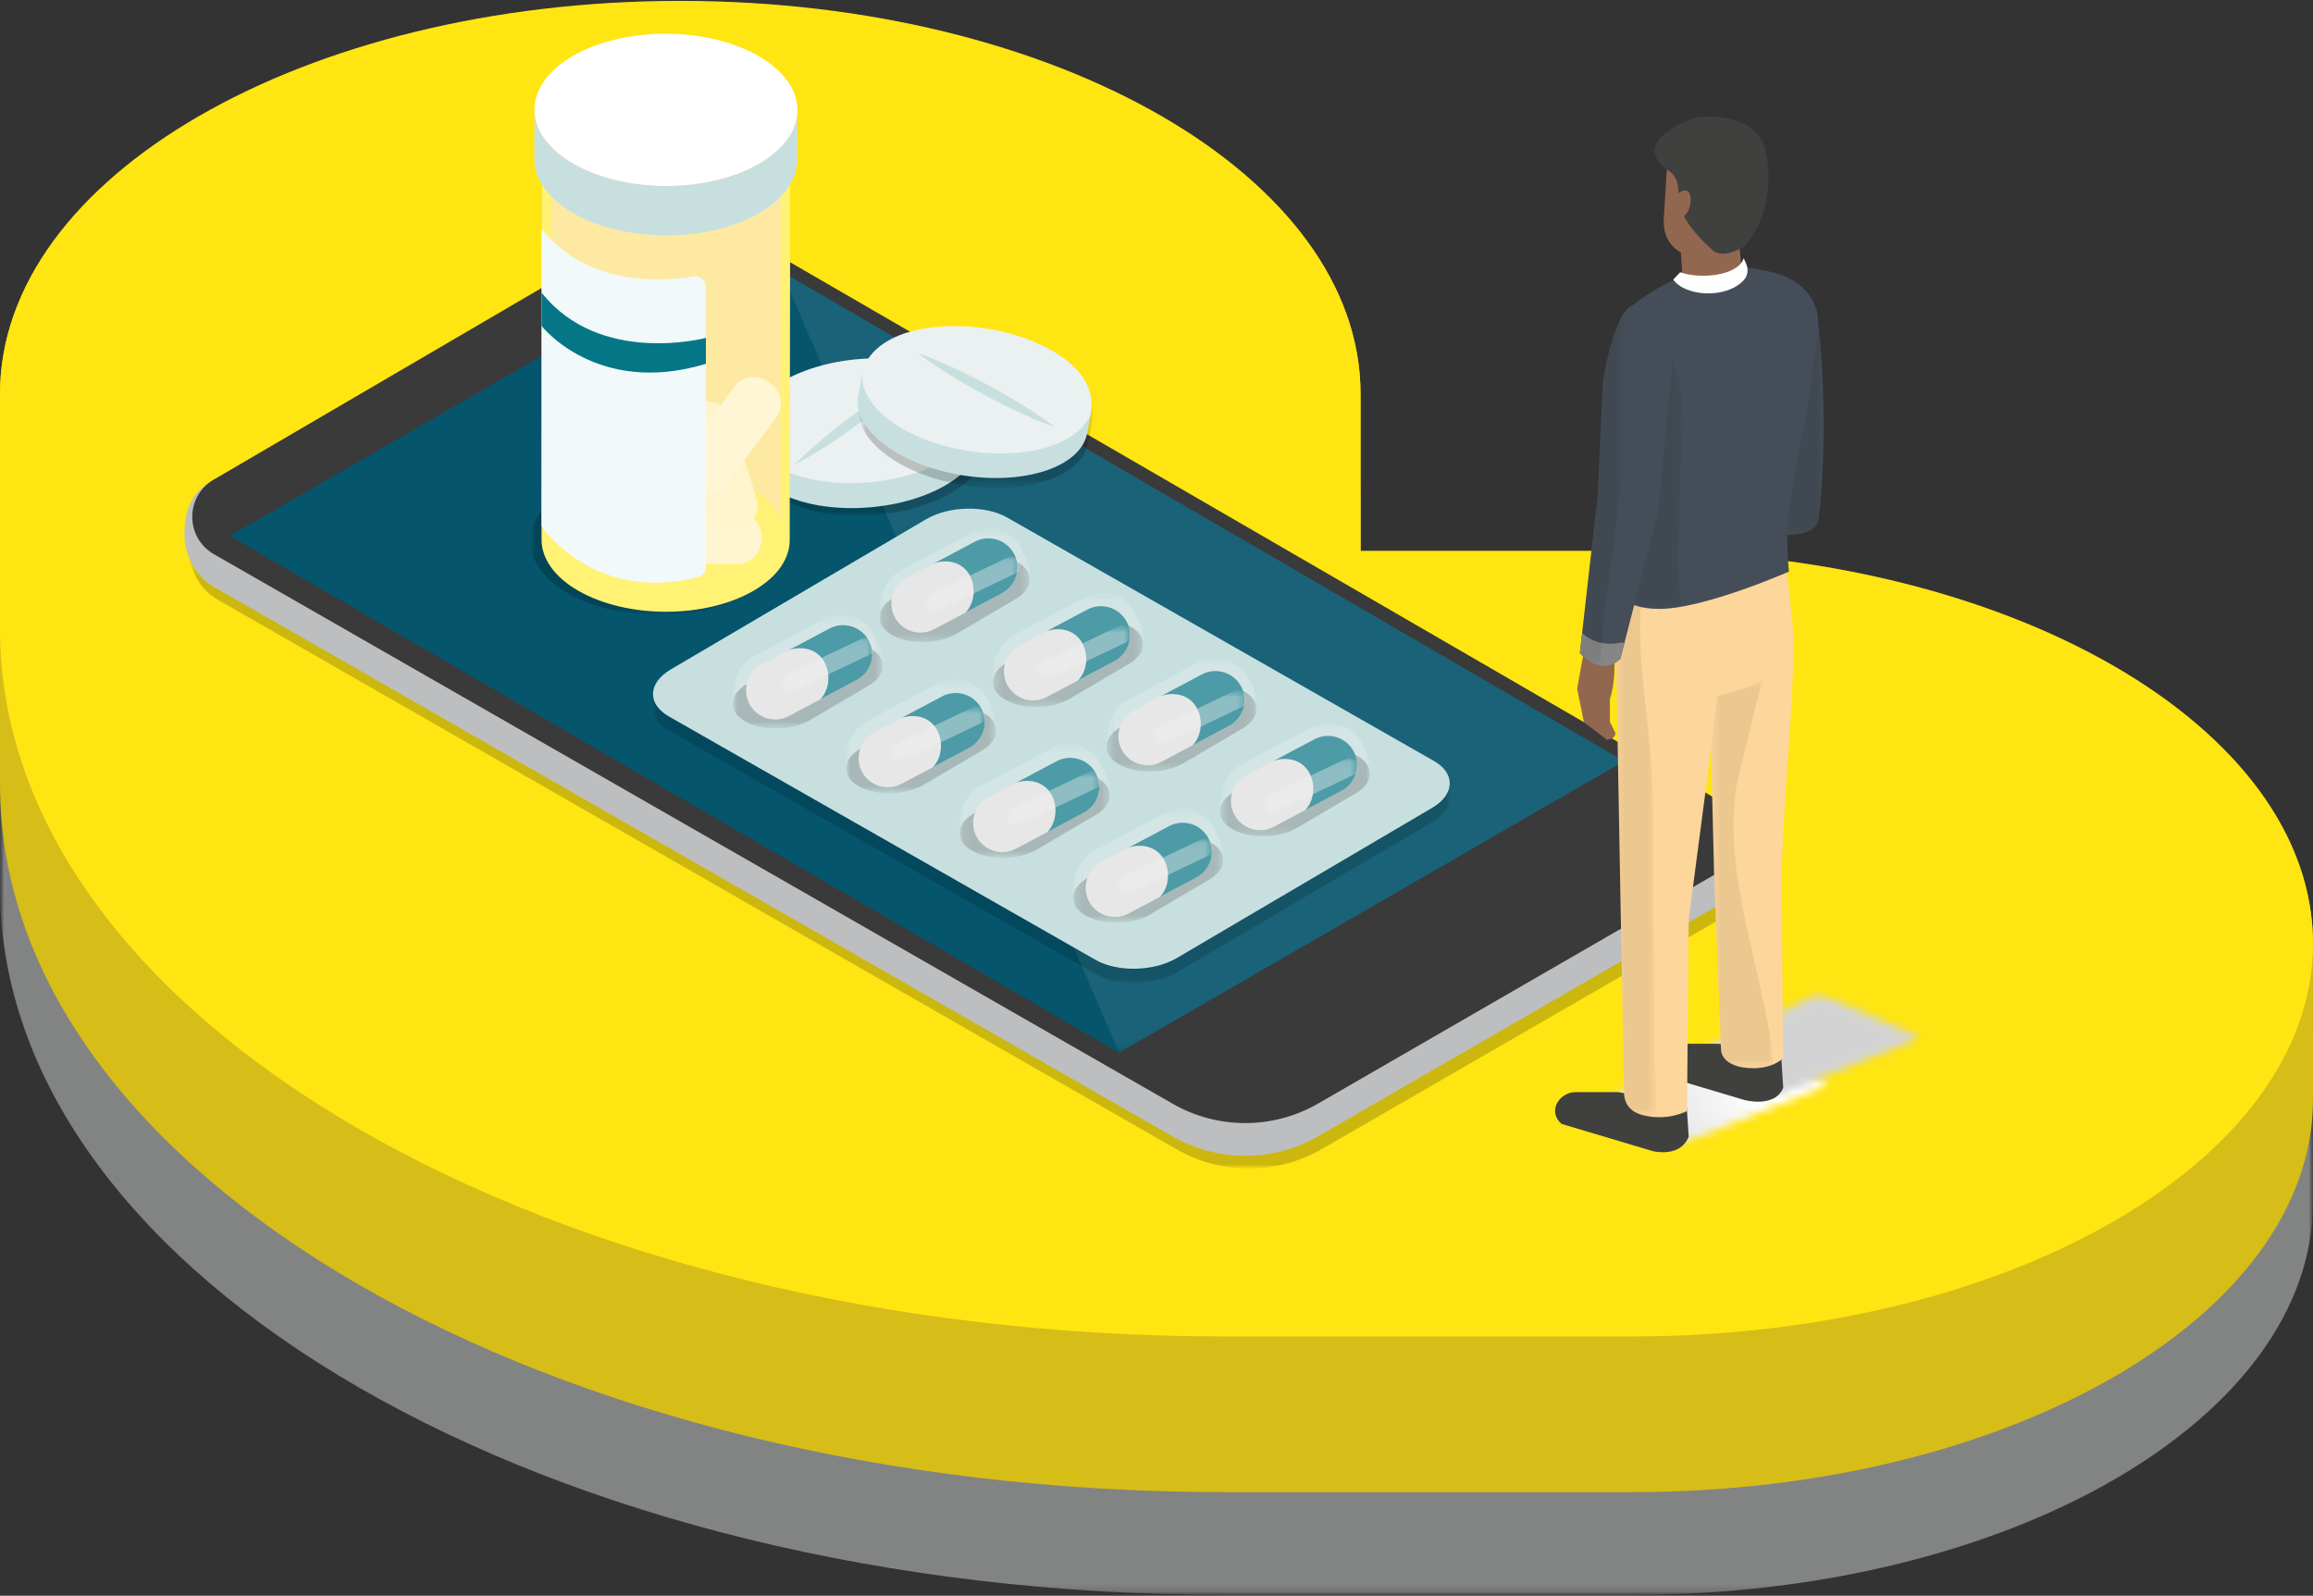
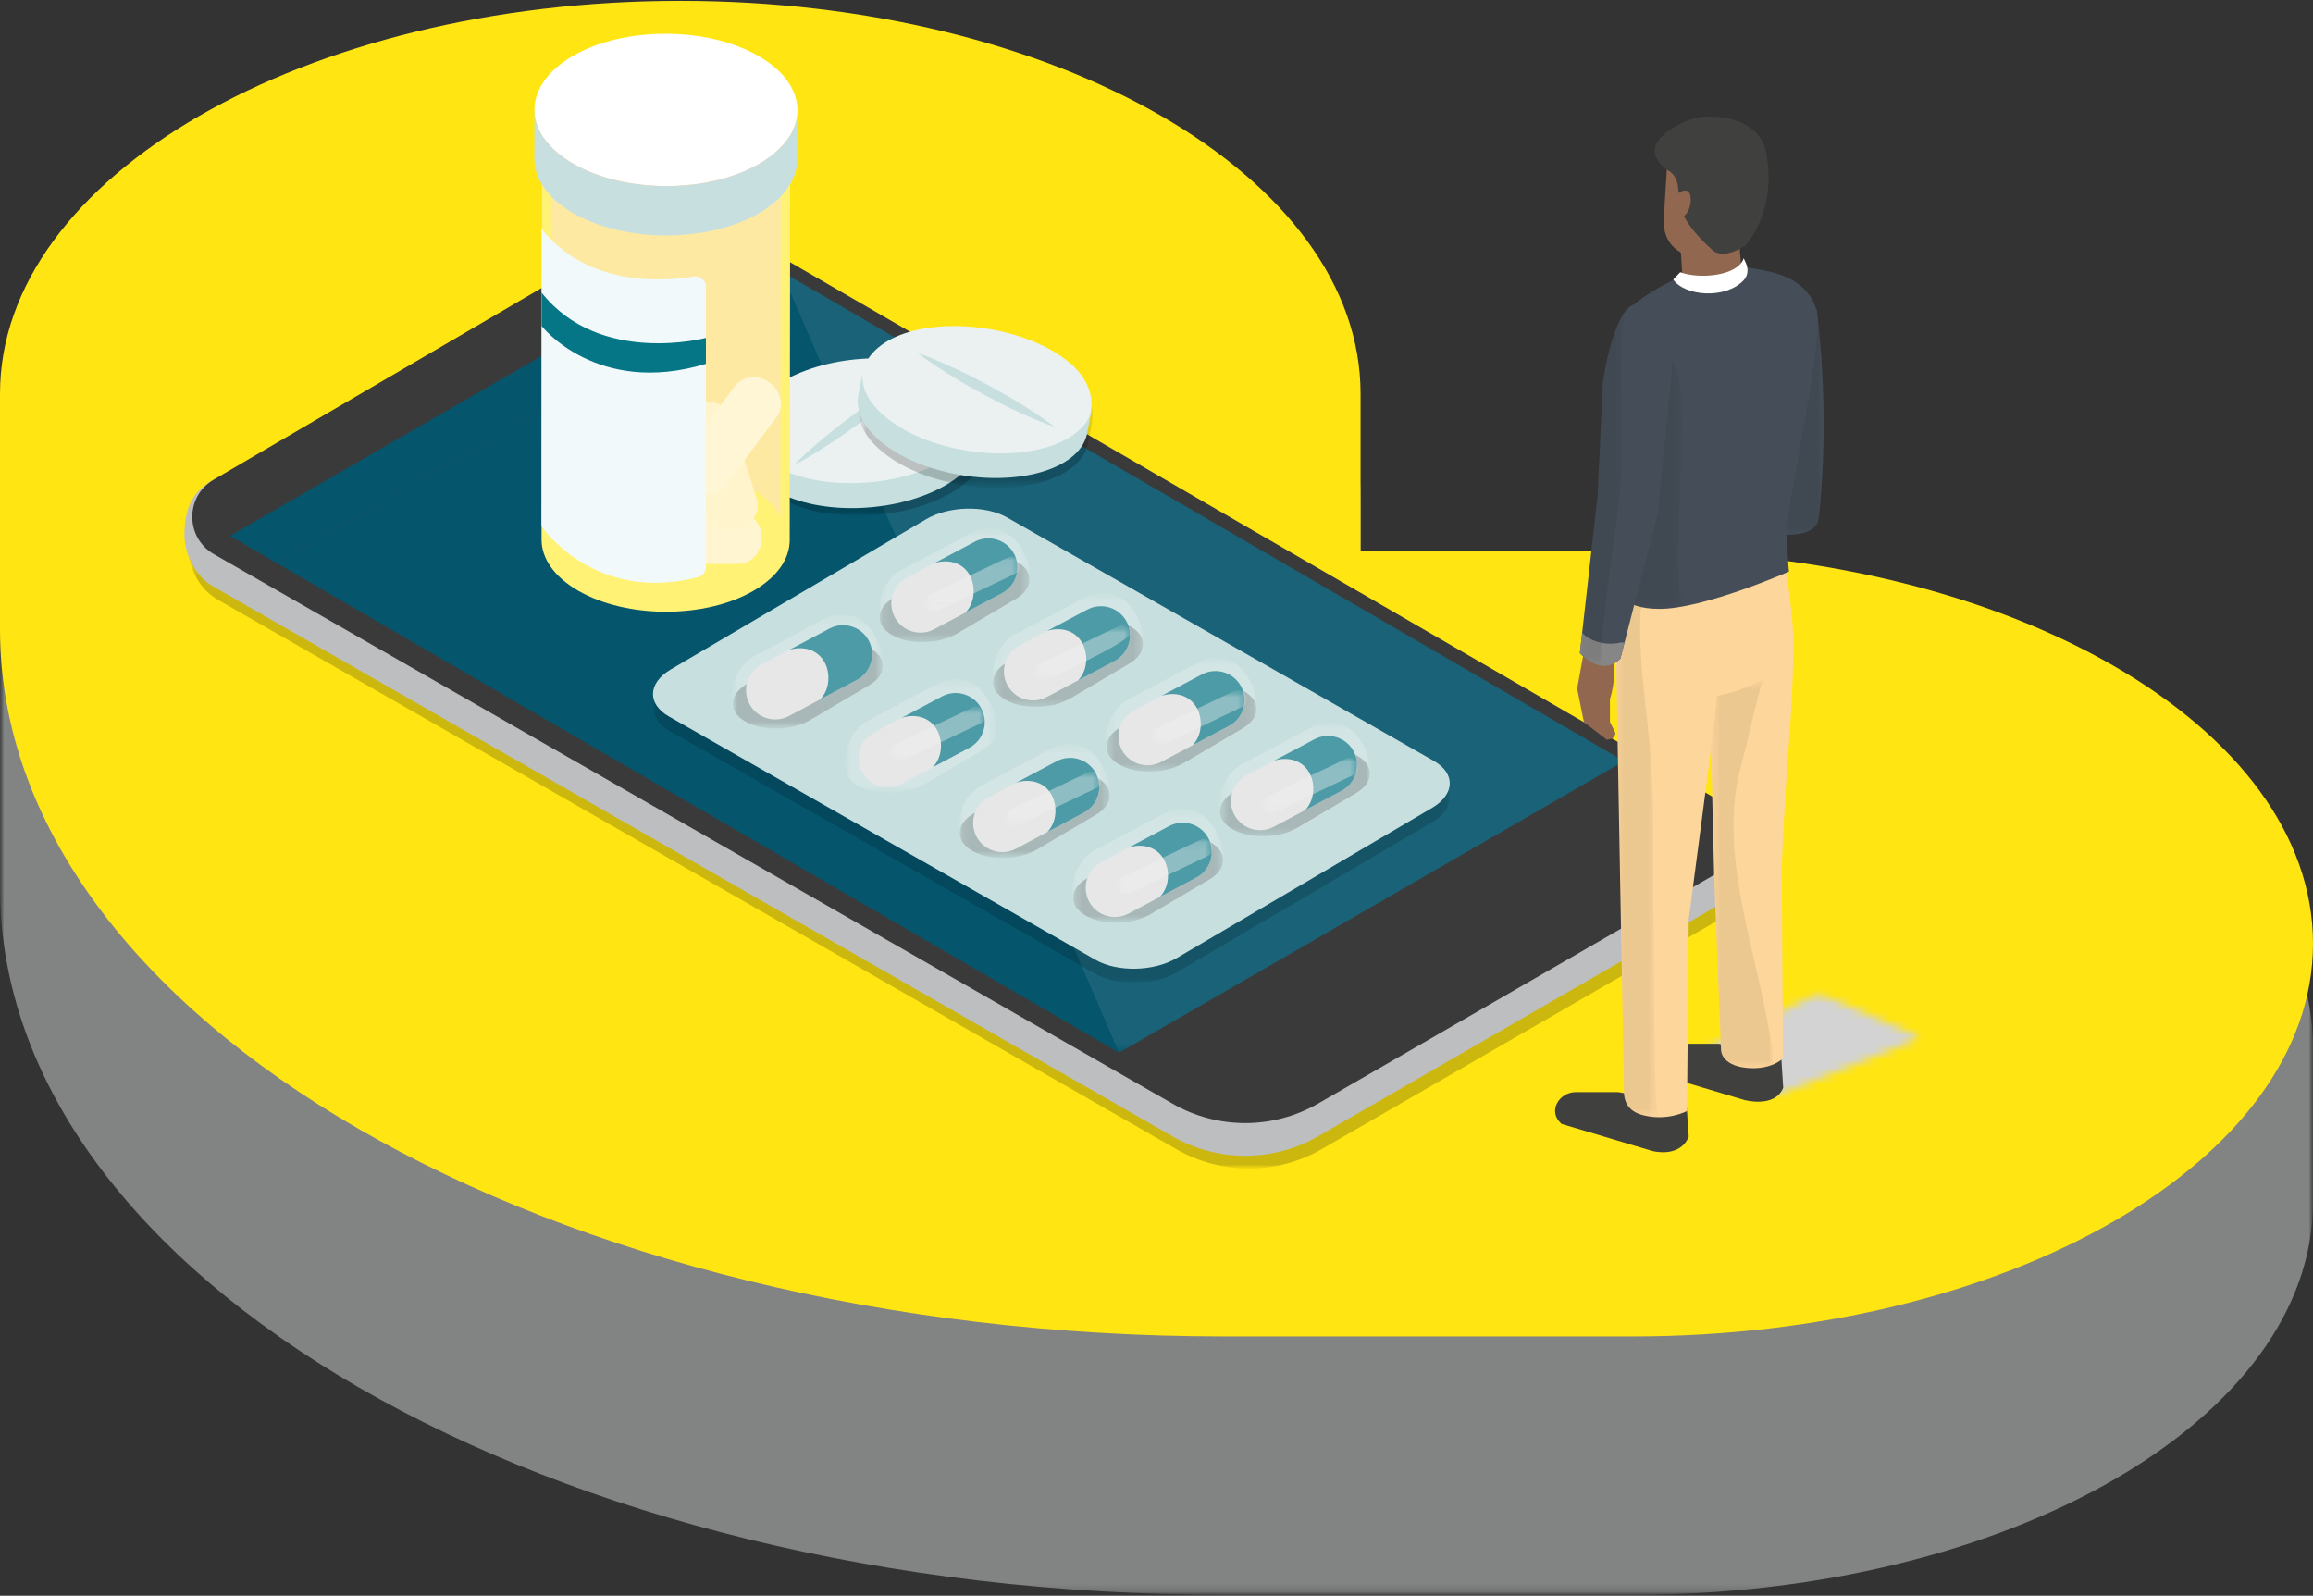
<svg xmlns="http://www.w3.org/2000/svg" width="287" height="198" viewBox="0 0 287 198" fill="none">
  <rect x="0" y="0" width="287" height="198" fill="#333333" stroke="none" />
  <g style="mix-blend-mode:multiply" opacity="0.5">
    <mask id="mask0_10_2629" style="mask-type:luminance" maskUnits="userSpaceOnUse" x="0" y="12" width="287" height="186">
      <path d="M286.999 12.939H0V197.89H286.999V12.939Z" fill="white" />
    </mask>
    <g mask="url(#mask0_10_2629)">
      <mask id="mask1_10_2629" style="mask-type:luminance" maskUnits="userSpaceOnUse" x="0" y="12" width="287" height="186">
        <path d="M286.999 12.939H0V197.89H286.999V12.939Z" fill="white" />
      </mask>
      <g mask="url(#mask1_10_2629)">
        <path d="M286.998 129.949C286.998 129.937 287 129.924 287 129.911C287 102.994 249.199 81.175 202.584 81.175H168.82V61.68C168.82 34.758 131.031 12.938 84.405 12.938C37.779 12.938 0.001 34.758 0.001 61.68V110.157C0.001 158.537 68.155 197.89 151.932 197.89H202.584C249.199 197.89 287 176.07 287 149.148C287 149.136 286.998 149.122 286.998 149.11C286.998 149.097 287 149.084 287 149.072C287 149.058 286.998 149.046 286.998 149.032C286.998 149.019 287 149.007 287 148.994C287 148.981 286.998 148.969 286.998 148.956C286.998 148.943 287 148.93 287 148.917C287 148.904 286.998 148.892 286.998 148.879C286.998 148.866 287 148.853 287 148.84C287 148.827 286.998 148.815 286.998 148.802C286.998 148.789 287 148.776 287 148.763C287 148.75 286.998 148.737 286.998 148.725C286.998 148.712 287 148.699 287 148.687C287 148.673 286.998 148.661 286.998 148.648C286.998 148.635 287 148.622 287 148.61C287 148.597 286.998 148.584 286.998 148.571C286.998 148.558 287 148.546 287 148.532C287 148.52 286.998 148.507 286.998 148.494C286.998 148.481 287 148.468 287 148.455C287 148.443 286.998 148.43 286.998 148.417C286.998 148.404 287 148.391 287 148.379C287 148.366 286.998 148.353 286.998 148.34C286.998 148.327 287 148.314 287 148.301C287 148.288 286.998 148.276 286.998 148.263C286.998 148.25 287 148.238 287 148.224C287 148.212 286.998 148.199 286.998 148.186C286.998 148.173 287 148.161 287 148.148C287 148.135 286.998 148.122 286.998 148.109C286.998 148.097 287 148.084 287 148.071C287 148.058 286.998 148.046 286.998 148.032C286.998 148.019 287 148.006 287 147.994C287 147.981 286.998 147.968 286.998 147.955C286.998 147.942 287 147.93 287 147.917C287 147.904 286.998 147.891 286.998 147.879C286.998 147.866 287 147.853 287 147.84C287 147.827 286.998 147.815 286.998 147.801C286.998 147.789 287 147.775 287 147.762C287 147.75 286.998 147.737 286.998 147.724C286.998 147.712 287 147.699 287 147.686C287 147.673 286.998 147.66 286.998 147.648C286.998 147.635 287 147.622 287 147.609C287 147.597 286.998 147.583 286.998 147.571C286.998 147.557 287 147.545 287 147.532C287 147.519 286.998 147.507 286.998 147.493C286.998 147.48 287 147.468 287 147.455C287 147.442 286.998 147.43 286.998 147.417C286.998 147.404 287 147.391 287 147.378C287 147.366 286.998 147.353 286.998 147.34C286.998 147.327 287 147.314 287 147.301C287 147.288 286.998 147.275 286.998 147.263C286.998 147.25 287 147.237 287 147.224C287 147.211 286.998 147.198 286.998 147.186C286.998 147.173 287 147.16 287 147.148C287 147.134 286.998 147.122 286.998 147.109C286.998 147.096 287 147.084 287 147.071C287 147.057 286.998 147.045 286.998 147.031C286.998 147.019 287 147.006 287 146.993C287 146.981 286.998 146.968 286.998 146.955C286.998 146.942 287 146.929 287 146.916C287 146.904 286.998 146.891 286.998 146.878C286.998 146.865 287 146.852 287 146.84C287 146.827 286.998 146.814 286.998 146.802C286.998 146.788 287 146.776 287 146.762C287 146.749 286.998 146.737 286.998 146.724C286.998 146.711 287 146.699 287 146.686C287 146.673 286.998 146.66 286.998 146.647C286.998 146.634 287 146.622 287 146.609C287 146.596 286.998 146.583 286.998 146.57C286.998 146.558 287 146.545 287 146.532C287 146.519 286.998 146.506 286.998 146.493C286.998 146.48 287 146.467 287 146.455C287 146.442 286.998 146.429 286.998 146.417C286.998 146.403 287 146.391 287 146.378C287 146.365 286.998 146.352 286.998 146.34C286.998 146.327 287 146.314 287 146.301C287 146.288 286.998 146.276 286.998 146.262C286.998 146.25 287 146.237 287 146.224C287 146.211 286.998 146.198 286.998 146.185C286.998 146.173 287 146.16 287 146.147C287 146.134 286.998 146.121 286.998 146.109C286.998 146.096 287 146.083 287 146.07C287 146.058 286.998 146.044 286.998 146.032C286.998 146.018 287 146.006 287 145.993C287 145.98 286.998 145.968 286.998 145.954C286.998 145.942 287 145.929 287 145.916C287 145.903 286.998 145.891 286.998 145.878C286.998 145.865 287 145.852 287 145.839C287 145.827 286.998 145.814 286.998 145.801C286.998 145.788 287 145.775 287 145.762C287 145.749 286.998 145.736 286.998 145.724C286.998 145.711 287 145.698 287 145.685C287 145.672 286.998 145.66 286.998 145.647C286.998 145.634 287 145.621 287 145.609C287 145.595 286.998 145.583 286.998 145.57C286.998 145.557 287 145.545 287 145.532C287 145.519 286.998 145.507 286.998 145.492C286.998 145.48 287 145.467 287 145.454C287 145.442 286.998 145.429 286.998 145.416C286.998 145.403 287 145.39 287 145.378C287 145.365 286.998 145.352 286.998 145.339C286.998 145.327 287 145.313 287 145.301C287 145.288 286.998 145.275 286.998 145.262C286.998 145.249 287 145.236 287 145.223C287 145.21 286.998 145.198 286.998 145.185C286.998 145.172 287 145.16 287 145.147C287 145.134 286.998 145.121 286.998 145.108C286.998 145.096 287 145.083 287 145.07C287 145.057 286.998 145.044 286.998 145.031C286.998 145.018 287 145.005 287 144.993C287 144.98 286.998 144.967 286.998 144.954C286.998 144.941 287 144.928 287 144.916C287 144.903 286.998 144.89 286.998 144.878C286.998 144.864 287 144.852 287 144.839C287 144.826 286.998 144.814 286.998 144.801C286.998 144.787 287 144.775 287 144.761C287 144.749 286.998 144.736 286.998 144.723C286.998 144.711 287 144.698 287 144.685C287 144.672 286.998 144.659 286.998 144.646C286.998 144.634 287 144.621 287 144.608C287 144.595 286.998 144.582 286.998 144.57C286.998 144.557 287 144.544 287 144.532C287 144.518 286.998 144.506 286.998 144.492C286.998 144.479 287 144.467 287 144.454C287 144.441 286.998 144.429 286.998 144.415C286.998 144.403 287 144.39 287 144.377C287 144.364 286.998 144.352 286.998 144.339C286.998 144.326 287 144.313 287 144.3C287 144.288 286.998 144.275 286.998 144.262C286.998 144.249 287 144.236 287 144.223C287 144.21 286.998 144.197 286.998 144.185C286.998 144.172 287 144.159 287 144.146C287 144.133 286.998 144.121 286.998 144.108C286.998 144.095 287 144.082 287 144.07C287 144.057 286.998 144.044 286.998 144.031C286.998 144.018 287 144.006 287 143.992C287 143.98 286.998 143.967 286.998 143.954C286.998 143.941 287 143.928 287 143.915C287 143.903 286.998 143.89 286.998 143.877C286.998 143.864 287 143.851 287 143.839C287 143.826 286.998 143.813 286.998 143.8C286.998 143.788 287 143.774 287 143.762C287 143.748 286.998 143.736 286.998 143.723C286.998 143.71 287 143.698 287 143.684C287 143.672 286.998 143.659 286.998 143.646C286.998 143.633 287 143.621 287 143.608C287 143.595 286.998 143.582 286.998 143.569C286.998 143.557 287 143.544 287 143.531C287 143.518 286.998 143.505 286.998 143.492C286.998 143.479 287 143.466 287 143.454C287 143.441 286.998 143.428 286.998 143.415C286.998 143.402 287 143.39 287 143.377C287 143.364 286.998 143.351 286.998 143.339C286.998 143.325 287 143.313 287 143.3C287 143.287 286.998 143.275 286.998 143.262C286.998 143.249 287 143.236 287 143.222C287 143.21 286.998 143.197 286.998 143.184C286.998 143.172 287 143.159 287 143.146C287 143.133 286.998 143.12 286.998 143.108C286.998 143.095 287 143.082 287 143.069C287 143.057 286.998 143.043 286.998 143.031C286.998 143.018 287 143.005 287 142.993C287 142.979 286.998 142.967 286.998 142.953C286.998 142.94 287 142.928 287 142.915C287 142.902 286.998 142.89 286.998 142.877C286.998 142.864 287 142.851 287 142.838C287 142.826 286.998 142.813 286.998 142.8C286.998 142.787 287 142.774 287 142.761C287 142.748 286.998 142.736 286.998 142.723C286.998 142.71 287 142.697 287 142.684C287 142.671 286.998 142.658 286.998 142.646C286.998 142.633 287 142.62 287 142.608C287 142.594 286.998 142.582 286.998 142.569C286.998 142.556 287 142.544 287 142.531C287 142.518 286.998 142.505 286.998 142.492C286.998 142.479 287 142.467 287 142.453C287 142.441 286.998 142.428 286.998 142.415C286.998 142.402 287 142.389 287 142.376C287 142.364 286.998 142.351 286.998 142.338C286.998 142.325 287 142.312 287 142.3C287 142.287 286.998 142.274 286.998 142.262C286.998 142.248 287 142.235 287 142.222C287 142.209 286.998 142.197 286.998 142.184C286.998 142.171 287 142.159 287 142.145C287 142.133 286.998 142.12 286.998 142.107C286.998 142.094 287 142.082 287 142.069C287 142.056 286.998 142.043 286.998 142.03C286.998 142.018 287 142.005 287 141.992C287 141.979 286.998 141.966 286.998 141.953C286.998 141.94 287 141.927 287 141.915C287 141.902 286.998 141.889 286.998 141.876C286.998 141.863 287 141.851 287 141.838C287 141.825 286.998 141.812 286.998 141.8C286.998 141.787 287 141.774 287 141.761C287 141.748 286.998 141.736 286.998 141.722C286.998 141.71 287 141.696 287 141.684C287 141.671 286.998 141.658 286.998 141.645C286.998 141.633 287 141.62 287 141.607C287 141.594 286.998 141.581 286.998 141.569C286.998 141.556 287 141.543 287 141.53C287 141.518 286.998 141.504 286.998 141.492C286.998 141.478 287 141.466 287 141.453C287 141.44 286.998 141.428 286.998 141.414C286.998 141.402 287 141.389 287 141.376C287 141.363 286.998 141.351 286.998 141.338C286.998 141.325 287 141.312 287 141.299C287 141.287 286.998 141.274 286.998 141.261C286.998 141.248 287 141.235 287 141.222C287 141.209 286.998 141.196 286.998 141.184C286.998 141.171 287 141.158 287 141.145C287 141.132 286.998 141.12 286.998 141.107C286.998 141.094 287 141.081 287 141.069C287 141.055 286.998 141.043 286.998 141.03C286.998 141.017 287 141.005 287 140.992C287 140.979 286.998 140.966 286.998 140.952C286.998 140.94 287 140.927 287 140.914C287 140.902 286.998 140.889 286.998 140.876C286.998 140.863 287 140.85 287 140.838C287 140.825 286.998 140.812 286.998 140.799C286.998 140.786 287 140.773 287 140.761C287 140.748 286.998 140.735 286.998 140.723C286.998 140.709 287 140.696 287 140.683C287 140.67 286.998 140.658 286.998 140.645C286.998 140.632 287 140.62 287 140.606C287 140.594 286.998 140.581 286.998 140.568C286.998 140.556 287 140.543 287 140.53C287 140.517 286.998 140.504 286.998 140.491C286.998 140.478 287 140.466 287 140.453C287 140.44 286.998 140.427 286.998 140.414C286.998 140.401 287 140.388 287 140.376C287 140.363 286.998 140.35 286.998 140.338C286.998 140.324 287 140.312 287 140.299C287 140.286 286.998 140.274 286.998 140.261C286.998 140.248 287 140.235 287 140.222C287 140.209 286.998 140.197 286.998 140.183C286.998 140.171 287 140.158 287 140.145C287 140.132 286.998 140.119 286.998 140.106C286.998 140.094 287 140.081 287 140.068C287 140.055 286.998 140.042 286.998 140.03C286.998 140.017 287 140.004 287 139.992C287 139.979 286.998 139.965 286.998 139.953C286.998 139.939 287 139.927 287 139.914C287 139.901 286.998 139.889 286.998 139.875C286.998 139.863 287 139.85 287 139.837C287 139.824 286.998 139.812 286.998 139.799C286.998 139.786 287 139.773 287 139.76C287 139.748 286.998 139.735 286.998 139.722C286.998 139.709 287 139.696 287 139.683C287 139.67 286.998 139.657 286.998 139.645C286.998 139.632 287 139.619 287 139.606C287 139.593 286.998 139.581 286.998 139.568C286.998 139.555 287 139.542 287 139.53C287 139.516 286.998 139.504 286.998 139.491C286.998 139.478 287 139.466 287 139.453C287 139.44 286.998 139.428 286.998 139.413C286.998 139.401 287 139.388 287 139.375C287 139.363 286.998 139.35 286.998 139.337C286.998 139.324 287 139.311 287 139.299C287 139.286 286.998 139.273 286.998 139.26C286.998 139.248 287 139.234 287 139.222C287 139.209 286.998 139.196 286.998 139.183C286.998 139.17 287 139.157 287 139.144C287 139.131 286.998 139.119 286.998 139.106C286.998 139.093 287 139.081 287 139.068C287 139.055 286.998 139.042 286.998 139.029C286.998 139.017 287 139.004 287 138.991C287 138.978 286.998 138.965 286.998 138.952C286.998 138.939 287 138.926 287 138.914C287 138.901 286.998 138.888 286.998 138.875C286.998 138.862 287 138.85 287 138.837C287 138.824 286.998 138.811 286.998 138.799C286.998 138.785 287 138.773 287 138.76C287 138.747 286.998 138.735 286.998 138.722C286.998 138.709 287 138.696 287 138.682C287 138.67 286.998 138.657 286.998 138.644C286.998 138.632 287 138.619 287 138.606C287 138.593 286.998 138.58 286.998 138.568C286.998 138.555 287 138.542 287 138.529C287 138.516 286.998 138.503 286.998 138.491C286.998 138.478 287 138.465 287 138.452C287 138.439 286.998 138.426 286.998 138.413C286.998 138.4 287 138.388 287 138.375C287 138.362 286.998 138.35 286.998 138.336C286.998 138.324 287 138.311 287 138.298C287 138.286 286.998 138.273 286.998 138.26C286.998 138.247 287 138.234 287 138.221C287 138.208 286.998 138.196 286.998 138.183C286.998 138.17 287 138.157 287 138.144C287 138.131 286.998 138.118 286.998 138.106C286.998 138.093 287 138.08 287 138.067C287 138.054 286.998 138.042 286.998 138.029C286.998 138.016 287 138.004 287 137.991C287 137.977 286.998 137.965 286.998 137.952C286.998 137.939 287 137.927 287 137.913C287 137.901 286.998 137.887 286.998 137.875C286.998 137.862 287 137.849 287 137.836C287 137.824 286.998 137.811 286.998 137.798C286.998 137.785 287 137.772 287 137.76C287 137.747 286.998 137.734 286.998 137.722C286.998 137.709 287 137.695 287 137.682C287 137.669 286.998 137.657 286.998 137.644C286.998 137.631 287 137.619 287 137.605C287 137.593 286.998 137.58 286.998 137.567C286.998 137.554 287 137.542 287 137.529C287 137.516 286.998 137.503 286.998 137.49C286.998 137.478 287 137.465 287 137.452C287 137.439 286.998 137.426 286.998 137.413C286.998 137.4 287 137.387 287 137.375C287 137.362 286.998 137.349 286.998 137.336C286.998 137.323 287 137.311 287 137.298C287 137.285 286.998 137.272 286.998 137.26C286.998 137.246 287 137.234 287 137.221C287 137.208 286.998 137.196 286.998 137.183C286.998 137.17 287 137.157 287 137.143C287 137.131 286.998 137.118 286.998 137.105C286.998 137.093 287 137.08 287 137.067C287 137.054 286.998 137.041 286.998 137.029C286.998 137.016 287 137.003 287 136.99C287 136.977 286.998 136.964 286.998 136.952C286.998 136.939 287 136.926 287 136.913C287 136.9 286.998 136.887 286.998 136.874C286.998 136.861 287 136.849 287 136.836C287 136.823 286.998 136.811 286.998 136.798C286.998 136.785 287 136.772 287 136.759C287 136.747 286.998 136.734 286.998 136.721C286.998 136.708 287 136.695 287 136.682C287 136.669 286.998 136.657 286.998 136.644C286.998 136.631 287 136.618 287 136.605C287 136.592 286.998 136.579 286.998 136.567C286.998 136.554 287 136.541 287 136.529C287 136.515 286.998 136.503 286.998 136.49C286.998 136.477 287 136.465 287 136.452C287 136.439 286.998 136.426 286.998 136.413C286.998 136.4 287 136.387 287 136.374C287 136.362 286.998 136.349 286.998 136.336C286.998 136.323 287 136.31 287 136.297C287 136.285 286.998 136.272 286.998 136.259C286.998 136.246 287 136.233 287 136.221C287 136.208 286.998 136.195 286.998 136.183C286.998 136.169 287 136.156 287 136.143C287 136.13 286.998 136.118 286.998 136.105C286.998 136.092 287 136.08 287 136.066C287 136.054 286.998 136.041 286.998 136.028C286.998 136.015 287 136.003 287 135.99C287 135.977 286.998 135.964 286.998 135.951C286.998 135.939 287 135.926 287 135.913C287 135.9 286.998 135.887 286.998 135.874C286.998 135.861 287 135.848 287 135.836C287 135.823 286.998 135.81 286.998 135.797C286.998 135.784 287 135.772 287 135.759C287 135.746 286.998 135.733 286.998 135.721C286.998 135.707 287 135.695 287 135.682C287 135.669 286.998 135.657 286.998 135.643C286.998 135.631 287 135.617 287 135.605C287 135.592 286.998 135.579 286.998 135.566C286.998 135.554 287 135.541 287 135.528C287 135.515 286.998 135.502 286.998 135.49C286.998 135.477 287 135.464 287 135.451C287 135.439 286.998 135.425 286.998 135.413C286.998 135.399 287 135.387 287 135.374C287 135.361 286.998 135.348 286.998 135.335C286.998 135.323 287 135.31 287 135.297C287 135.284 286.998 135.272 286.998 135.259C286.998 135.246 287 135.233 287 135.22C287 135.208 286.998 135.195 286.998 135.182C286.998 135.169 287 135.156 287 135.143C287 135.13 286.998 135.117 286.998 135.105C286.998 135.092 287 135.079 287 135.066C287 135.053 286.998 135.041 286.998 135.028C286.998 135.015 287 135.002 287 134.99C287 134.976 286.998 134.964 286.998 134.951C286.998 134.938 287 134.926 287 134.913C287 134.9 286.998 134.887 286.998 134.873C286.998 134.861 287 134.848 287 134.835C287 134.823 286.998 134.81 286.998 134.797C286.998 134.784 287 134.771 287 134.759C287 134.746 286.998 134.733 286.998 134.72C286.998 134.707 287 134.694 287 134.682C287 134.668 286.998 134.656 286.998 134.643C286.998 134.63 287 134.617 287 134.604C287 134.591 286.998 134.579 286.998 134.566C286.998 134.553 287 134.541 287 134.527C287 134.515 286.998 134.502 286.998 134.489C286.998 134.477 287 134.464 287 134.451C287 134.438 286.998 134.425 286.998 134.412C286.998 134.399 287 134.387 287 134.374C287 134.361 286.998 134.348 286.998 134.335C286.998 134.322 287 134.309 287 134.297C287 134.284 286.998 134.271 286.998 134.258C286.998 134.245 287 134.233 287 134.22C287 134.207 286.998 134.195 286.998 134.182C286.998 134.169 287 134.156 287 134.143C287 134.13 286.998 134.118 286.998 134.104C286.998 134.092 287 134.079 287 134.066C287 134.053 286.998 134.04 286.998 134.027C286.998 134.015 287 134.002 287 133.989C287 133.976 286.998 133.963 286.998 133.951C286.998 133.938 287 133.925 287 133.913C287 133.899 286.998 133.886 286.998 133.873C286.998 133.86 287 133.848 287 133.835C287 133.822 286.998 133.81 286.998 133.796C286.998 133.784 287 133.771 287 133.758C287 133.745 286.998 133.733 286.998 133.72C286.998 133.707 287 133.694 287 133.681C287 133.669 286.998 133.656 286.998 133.643C286.998 133.63 287 133.617 287 133.604C287 133.591 286.998 133.578 286.998 133.566C286.998 133.553 287 133.54 287 133.527C287 133.514 286.998 133.502 286.998 133.489C286.998 133.476 287 133.463 287 133.451C287 133.437 286.998 133.425 286.998 133.412C286.998 133.399 287 133.387 287 133.374C287 133.361 286.998 133.348 286.998 133.335C286.998 133.322 287 133.309 287 133.296C287 133.284 286.998 133.271 286.998 133.258C286.998 133.245 287 133.232 287 133.22C287 133.207 286.998 133.194 286.998 133.181C286.998 133.169 287 133.155 287 133.143C287 133.129 286.998 133.117 286.998 133.104C286.998 133.091 287 133.078 287 133.065C287 133.053 286.998 133.04 286.998 133.027C286.998 133.014 287 133.002 287 132.988C287 132.976 286.998 132.963 286.998 132.95C286.998 132.938 287 132.925 287 132.912C287 132.899 286.998 132.886 286.998 132.873C286.998 132.86 287 132.847 287 132.835C287 132.822 286.998 132.809 286.998 132.796C286.998 132.783 287 132.771 287 132.758C287 132.745 286.998 132.732 286.998 132.72C286.998 132.706 287 132.694 287 132.681C287 132.668 286.998 132.656 286.998 132.643C286.998 132.629 287 132.617 287 132.603C287 132.591 286.998 132.578 286.998 132.565C286.998 132.553 287 132.54 287 132.527C287 132.514 286.998 132.501 286.998 132.489C286.998 132.476 287 132.463 287 132.45C287 132.437 286.998 132.424 286.998 132.412C286.998 132.399 287 132.386 287 132.373C287 132.36 286.998 132.348 286.998 132.334C286.998 132.321 287 132.309 287 132.296C287 132.283 286.998 132.271 286.998 132.257C286.998 132.245 287 132.232 287 132.219C287 132.207 286.998 132.194 286.998 132.181C286.998 132.168 287 132.155 287 132.142C287 132.129 286.998 132.117 286.998 132.104C286.998 132.091 287 132.078 287 132.065C287 132.052 286.998 132.039 286.998 132.027C286.998 132.014 287 132.001 287 131.988C287 131.975 286.998 131.963 286.998 131.95C286.998 131.937 287 131.925 287 131.912C287 131.898 286.998 131.886 286.998 131.873C286.998 131.86 287 131.848 287 131.834C287 131.822 286.998 131.808 286.998 131.796C286.998 131.783 287 131.77 287 131.757C287 131.745 286.998 131.732 286.998 131.719C286.998 131.706 287 131.693 287 131.681C287 131.668 286.998 131.655 286.998 131.643C286.998 131.63 287 131.616 287 131.603C287 131.59 286.998 131.578 286.998 131.565C286.998 131.552 287 131.54 287 131.526C287 131.514 286.998 131.501 286.998 131.488C286.998 131.475 287 131.463 287 131.45C287 131.437 286.998 131.424 286.998 131.411C286.998 131.399 287 131.386 287 131.373C287 131.36 286.998 131.347 286.998 131.334C286.998 131.321 287 131.308 287 131.296C287 131.283 286.998 131.27 286.998 131.257C286.998 131.244 287 131.232 287 131.219C287 131.206 286.998 131.193 286.998 131.181C286.998 131.167 287 131.155 287 131.142C287 131.129 286.998 131.117 286.998 131.104C286.998 131.091 287 131.077 287 131.065C287 131.052 286.998 131.039 286.998 131.026C286.998 131.014 287 131.001 287 130.988C287 130.975 286.998 130.962 286.998 130.95C286.998 130.937 287 130.924 287 130.911C287 130.898 286.998 130.885 286.998 130.873C286.998 130.859 287 130.847 287 130.834C287 130.821 286.998 130.808 286.998 130.795C286.998 130.783 287 130.77 287 130.757C287 130.744 286.998 130.732 286.998 130.718C286.998 130.706 287 130.693 287 130.68C287 130.668 286.998 130.655 286.998 130.642C286.998 130.629 287 130.616 287 130.603C287 130.59 286.998 130.578 286.998 130.565C286.998 130.552 287 130.539 287 130.526C287 130.513 286.998 130.501 286.998 130.488C286.998 130.475 287 130.462 287 130.45C287 130.436 286.998 130.424 286.998 130.411C286.998 130.398 287 130.386 287 130.373C287 130.36 286.998 130.347 286.998 130.334C286.998 130.321 287 130.308 287 130.295C287 130.283 286.998 130.269 286.998 130.257C286.998 130.244 287 130.231 287 130.219C287 130.206 286.998 130.193 286.998 130.18C286.998 130.167 287 130.154 287 130.142C287 130.129 286.998 130.116 286.998 130.104C286.998 130.09 287 130.078 287 130.064C287 130.051 286.998 130.039 286.998 130.026C286.998 130.013 287 130.001 287 129.987C287 129.975 286.998 129.962 286.998 129.949Z" fill="#D1D3D4" />
      </g>
    </g>
  </g>
-   <path d="M286.998 117.198C286.998 117.186 287 117.173 287 117.16C287 90.244 249.199 68.424 202.584 68.424H168.82V48.929C168.82 22.007 131.031 0.187 84.405 0.187C37.779 0.187 0.001 22.007 0.001 48.929V97.407C0.001 145.786 68.155 185.14 151.932 185.14H202.584C249.199 185.14 287 163.32 287 136.398C287 136.384 286.998 136.372 286.998 136.359C286.998 136.346 287 136.334 287 136.321C287 136.307 286.998 136.295 286.998 136.281C286.998 136.269 287 136.256 287 136.243C287 136.231 286.998 136.218 286.998 136.205C286.998 136.192 287 136.179 287 136.166C287 136.154 286.998 136.141 286.998 136.128C286.998 136.116 287 136.102 287 136.09C287 136.076 286.998 136.064 286.998 136.051C286.998 136.038 287 136.025 287 136.012C287 135.999 286.998 135.987 286.998 135.974C286.998 135.961 287 135.949 287 135.936C287 135.923 286.998 135.91 286.998 135.897C286.998 135.884 287 135.872 287 135.859C287 135.846 286.998 135.833 286.998 135.82C286.998 135.807 287 135.795 287 135.782C287 135.769 286.998 135.756 286.998 135.743C286.998 135.73 287 135.717 287 135.705C287 135.692 286.998 135.679 286.998 135.667C286.998 135.653 287 135.641 287 135.628C287 135.615 286.998 135.602 286.998 135.59C286.998 135.576 287 135.564 287 135.55C287 135.538 286.998 135.525 286.998 135.512C286.998 135.5 287 135.487 287 135.473C287 135.461 286.998 135.448 286.998 135.435C286.998 135.423 287 135.41 287 135.397C287 135.384 286.998 135.371 286.998 135.359C286.998 135.346 287 135.333 287 135.32C287 135.307 286.998 135.295 286.998 135.281C286.998 135.268 287 135.256 287 135.243C287 135.23 286.998 135.218 286.998 135.204C286.998 135.191 287 135.179 287 135.166C287 135.153 286.998 135.141 286.998 135.128C286.998 135.115 287 135.102 287 135.089C287 135.076 286.998 135.064 286.998 135.05C286.998 135.038 287 135.024 287 135.012C287 134.999 286.998 134.986 286.998 134.974C286.998 134.961 287 134.948 287 134.935C287 134.922 286.998 134.91 286.998 134.897C286.998 134.884 287 134.871 287 134.859C287 134.846 286.998 134.833 286.998 134.82C286.998 134.807 287 134.795 287 134.781C287 134.768 286.998 134.755 286.998 134.742C286.998 134.73 287 134.717 287 134.704C287 134.692 286.998 134.679 286.998 134.666C286.998 134.653 287 134.64 287 134.628C287 134.615 286.998 134.602 286.998 134.589C286.998 134.577 287 134.563 287 134.55C287 134.537 286.998 134.525 286.998 134.512C286.998 134.499 287 134.486 287 134.473C287 134.46 286.998 134.448 286.998 134.435C286.998 134.422 287 134.41 287 134.397C287 134.384 286.998 134.371 286.998 134.358C286.998 134.346 287 134.333 287 134.32C287 134.307 286.998 134.294 286.998 134.281C286.998 134.268 287 134.255 287 134.243C287 134.23 286.998 134.217 286.998 134.204C286.998 134.191 287 134.178 287 134.166C287 134.153 286.998 134.14 286.998 134.128C286.998 134.114 287 134.102 287 134.089C287 134.076 286.998 134.064 286.998 134.051C286.998 134.037 287 134.025 287 134.011C287 133.999 286.998 133.986 286.998 133.973C286.998 133.961 287 133.948 287 133.935C287 133.922 286.998 133.909 286.998 133.896C286.998 133.884 287 133.871 287 133.858C287 133.845 286.998 133.832 286.998 133.82C286.998 133.807 287 133.794 287 133.781C287 133.768 286.998 133.755 286.998 133.742C286.998 133.729 287 133.717 287 133.704C287 133.691 286.998 133.679 286.998 133.666C286.998 133.653 287 133.64 287 133.627C287 133.614 286.998 133.602 286.998 133.589C286.998 133.576 287 133.563 287 133.55C287 133.537 286.998 133.525 286.998 133.512C286.998 133.499 287 133.486 287 133.473C287 133.46 286.998 133.447 286.998 133.435C286.998 133.422 287 133.409 287 133.397C287 133.383 286.998 133.371 286.998 133.358C286.998 133.345 287 133.332 287 133.32C287 133.307 286.998 133.294 286.998 133.281C286.998 133.268 287 133.255 287 133.242C287 133.23 286.998 133.217 286.998 133.203C286.998 133.191 287 133.178 287 133.165C287 133.153 286.998 133.14 286.998 133.127C286.998 133.114 287 133.101 287 133.089C287 133.076 286.998 133.063 286.998 133.05C286.998 133.038 287 133.024 287 133.011C287 132.998 286.998 132.986 286.998 132.973C286.998 132.96 287 132.948 287 132.934C287 132.921 286.998 132.909 286.998 132.896C286.998 132.883 287 132.871 287 132.858C287 132.845 286.998 132.832 286.998 132.819C286.998 132.807 287 132.794 287 132.781C287 132.768 286.998 132.756 286.998 132.742C286.998 132.729 287 132.716 287 132.704C287 132.691 286.998 132.678 286.998 132.666C286.998 132.652 287 132.639 287 132.627C287 132.614 286.998 132.601 286.998 132.589C286.998 132.576 287 132.563 287 132.55C287 132.537 286.998 132.525 286.998 132.511C286.998 132.498 287 132.485 287 132.472C287 132.46 286.998 132.447 286.998 132.434C286.998 132.422 287 132.409 287 132.396C287 132.383 286.998 132.37 286.998 132.357C286.998 132.345 287 132.332 287 132.319C287 132.307 286.998 132.293 286.998 132.281C286.998 132.267 287 132.255 287 132.242C287 132.229 286.998 132.216 286.998 132.203C286.998 132.19 287 132.178 287 132.165C287 132.152 286.998 132.14 286.998 132.127C286.998 132.114 287 132.101 287 132.088C287 132.076 286.998 132.063 286.998 132.05C286.998 132.037 287 132.024 287 132.011C287 131.998 286.998 131.985 286.998 131.973C286.998 131.96 287 131.947 287 131.934C287 131.921 286.998 131.908 286.998 131.896C286.998 131.883 287 131.87 287 131.858C287 131.844 286.998 131.832 286.998 131.819C286.998 131.806 287 131.793 287 131.781C287 131.767 286.998 131.755 286.998 131.741C286.998 131.729 287 131.716 287 131.703C287 131.691 286.998 131.678 286.998 131.665C286.998 131.652 287 131.639 287 131.626C287 131.614 286.998 131.601 286.998 131.588C286.998 131.575 287 131.562 287 131.55C287 131.537 286.998 131.524 286.998 131.512C286.998 131.498 287 131.485 287 131.472C287 131.459 286.998 131.447 286.998 131.434C286.998 131.421 287 131.409 287 131.395C287 131.383 286.998 131.37 286.998 131.357C286.998 131.344 287 131.332 287 131.319C287 131.306 286.998 131.293 286.998 131.28C286.998 131.267 287 131.255 287 131.242C287 131.229 286.998 131.216 286.998 131.203C286.998 131.19 287 131.177 287 131.165C287 131.152 286.998 131.139 286.998 131.127C286.998 131.113 287 131.101 287 131.088C287 131.075 286.998 131.062 286.998 131.05C286.998 131.037 287 131.024 287 131.011C287 130.998 286.998 130.986 286.998 130.972C286.998 130.96 287 130.947 287 130.933C287 130.921 286.998 130.908 286.998 130.895C286.998 130.883 287 130.87 287 130.857C287 130.844 286.998 130.831 286.998 130.819C286.998 130.806 287 130.793 287 130.78C287 130.767 286.998 130.754 286.998 130.741C286.998 130.728 287 130.716 287 130.703C287 130.69 286.998 130.678 286.998 130.664C286.998 130.651 287 130.639 287 130.626C287 130.613 286.998 130.601 286.998 130.588C286.998 130.575 287 130.562 287 130.549C287 130.537 286.998 130.524 286.998 130.511C286.998 130.498 287 130.485 287 130.472C287 130.459 286.998 130.446 286.998 130.434C286.998 130.421 287 130.408 287 130.395C287 130.382 286.998 130.369 286.998 130.357C286.998 130.344 287 130.331 287 130.319C287 130.305 286.998 130.293 286.998 130.28C286.998 130.267 287 130.255 287 130.242C287 130.228 286.998 130.216 286.998 130.202C286.998 130.19 287 130.177 287 130.164C287 130.152 286.998 130.139 286.998 130.126C286.998 130.113 287 130.1 287 130.087C287 130.075 286.998 130.062 286.998 130.049C286.998 130.037 287 130.023 287 130.011C287 129.997 286.998 129.985 286.998 129.972C286.998 129.959 287 129.946 287 129.933C287 129.92 286.998 129.908 286.998 129.895C286.998 129.882 287 129.87 287 129.857C287 129.844 286.998 129.831 286.998 129.818C286.998 129.805 287 129.793 287 129.78C287 129.767 286.998 129.754 286.998 129.741C286.998 129.728 287 129.716 287 129.703C287 129.69 286.998 129.677 286.998 129.664C286.998 129.651 287 129.638 287 129.626C287 129.613 286.998 129.6 286.998 129.588C286.998 129.574 287 129.562 287 129.549C287 129.536 286.998 129.523 286.998 129.511C286.998 129.497 287 129.485 287 129.471C287 129.459 286.998 129.446 286.998 129.433C286.998 129.421 287 129.408 287 129.395C287 129.382 286.998 129.369 286.998 129.356C286.998 129.344 287 129.331 287 129.318C287 129.305 286.998 129.292 286.998 129.28C286.998 129.267 287 129.254 287 129.241C287 129.228 286.998 129.215 286.998 129.202C286.998 129.189 287 129.177 287 129.164C287 129.151 286.998 129.139 286.998 129.125C286.998 129.113 287 129.1 287 129.087C287 129.074 286.998 129.062 286.998 129.049C286.998 129.036 287 129.023 287 129.01C287 128.997 286.998 128.985 286.998 128.972C286.998 128.959 287 128.945 287 128.933C287 128.92 286.998 128.907 286.998 128.895C286.998 128.882 287 128.869 287 128.856C287 128.843 286.998 128.831 286.998 128.818C286.998 128.805 287 128.792 287 128.78C287 128.767 286.998 128.754 286.998 128.741C286.998 128.728 287 128.716 287 128.702C287 128.69 286.998 128.676 286.998 128.663C286.998 128.651 287 128.638 287 128.625C287 128.613 286.998 128.6 286.998 128.587C286.998 128.574 287 128.561 287 128.549C287 128.536 286.998 128.523 286.998 128.51C286.998 128.498 287 128.484 287 128.471C287 128.458 286.998 128.446 286.998 128.433C286.998 128.42 287 128.408 287 128.394C287 128.381 286.998 128.369 286.998 128.356C286.998 128.343 287 128.331 287 128.318C287 128.305 286.998 128.292 286.998 128.279C286.998 128.267 287 128.254 287 128.241C287 128.228 286.998 128.215 286.998 128.202C286.998 128.189 287 128.176 287 128.164C287 128.151 286.998 128.138 286.998 128.125C286.998 128.112 287 128.099 287 128.087C287 128.074 286.998 128.061 286.998 128.049C286.998 128.035 287 128.023 287 128.01C287 127.997 286.998 127.985 286.998 127.972C286.998 127.958 287 127.945 287 127.932C287 127.92 286.998 127.907 286.998 127.894C286.998 127.882 287 127.869 287 127.856C287 127.843 286.998 127.83 286.998 127.817C286.998 127.805 287 127.792 287 127.779C287 127.766 286.998 127.753 286.998 127.741C286.998 127.727 287 127.715 287 127.702C287 127.689 286.998 127.676 286.998 127.663C286.998 127.65 287 127.638 287 127.625C287 127.612 286.998 127.6 286.998 127.587C286.998 127.574 287 127.561 287 127.548C287 127.535 286.998 127.523 286.998 127.51C286.998 127.497 287 127.484 287 127.471C287 127.458 286.998 127.446 286.998 127.433C286.998 127.42 287 127.407 287 127.394C287 127.381 286.998 127.368 286.998 127.356C286.998 127.343 287 127.33 287 127.318C287 127.304 286.998 127.292 286.998 127.279C286.998 127.266 287 127.253 287 127.241C287 127.228 286.998 127.215 286.998 127.202C286.998 127.189 287 127.176 287 127.163C287 127.151 286.998 127.138 286.998 127.125C286.998 127.112 287 127.099 287 127.086C287 127.074 286.998 127.061 286.998 127.048C286.998 127.035 287 127.022 287 127.01C287 126.997 286.998 126.984 286.998 126.971C286.998 126.958 287 126.945 287 126.932C287 126.919 286.998 126.907 286.998 126.894C286.998 126.881 287 126.869 287 126.855C287 126.843 286.998 126.83 286.998 126.817C286.998 126.804 287 126.792 287 126.779C287 126.766 286.998 126.753 286.998 126.74C286.998 126.728 287 126.715 287 126.702C287 126.689 286.998 126.677 286.998 126.663C286.998 126.65 287 126.637 287 126.625C287 126.612 286.998 126.599 286.998 126.586C286.998 126.573 287 126.561 287 126.548C287 126.535 286.998 126.522 286.998 126.51C286.998 126.496 287 126.484 287 126.471C287 126.458 286.998 126.446 286.998 126.432C286.998 126.42 287 126.406 287 126.393C287 126.381 286.998 126.368 286.998 126.355C286.998 126.343 287 126.33 287 126.317C287 126.304 286.998 126.291 286.998 126.279C286.998 126.266 287 126.253 287 126.24C287 126.228 286.998 126.214 286.998 126.202C286.998 126.188 287 126.176 287 126.163C287 126.15 286.998 126.137 286.998 126.124C286.998 126.111 287 126.099 287 126.086C287 126.073 286.998 126.061 286.998 126.048C286.998 126.035 287 126.022 287 126.009C287 125.997 286.998 125.984 286.998 125.971C286.998 125.958 287 125.945 287 125.932C287 125.919 286.998 125.906 286.998 125.894C286.998 125.881 287 125.868 287 125.855C287 125.842 286.998 125.829 286.998 125.817C286.998 125.804 287 125.791 287 125.779C287 125.765 286.998 125.753 286.998 125.74C286.998 125.727 287 125.715 287 125.701C287 125.688 286.998 125.675 286.998 125.662C286.998 125.65 287 125.637 287 125.624C287 125.612 286.998 125.599 286.998 125.586C286.998 125.573 287 125.56 287 125.547C287 125.535 286.998 125.522 286.998 125.509C286.998 125.496 287 125.483 287 125.471C287 125.457 286.998 125.445 286.998 125.432C286.998 125.419 287 125.406 287 125.393C287 125.38 286.998 125.368 286.998 125.355C286.998 125.342 287 125.33 287 125.316C287 125.304 286.998 125.291 286.998 125.278C286.998 125.265 287 125.253 287 125.24C287 125.227 286.998 125.214 286.998 125.201C286.998 125.188 287 125.176 287 125.163C287 125.15 286.998 125.137 286.998 125.124C286.998 125.111 287 125.098 287 125.086C287 125.073 286.998 125.06 286.998 125.047C286.998 125.034 287 125.022 287 125.009C287 124.996 286.998 124.983 286.998 124.971C286.998 124.958 287 124.945 287 124.931C287 124.919 286.998 124.906 286.998 124.893C286.998 124.881 287 124.868 287 124.855C287 124.842 286.998 124.829 286.998 124.816C286.998 124.804 287 124.791 287 124.778C287 124.765 286.998 124.752 286.998 124.74C286.998 124.727 287 124.714 287 124.701C287 124.688 286.998 124.675 286.998 124.662C286.998 124.649 287 124.637 287 124.624C287 124.611 286.998 124.599 286.998 124.585C286.998 124.573 287 124.56 287 124.547C287 124.534 286.998 124.522 286.998 124.509C286.998 124.496 287 124.483 287 124.47C287 124.458 286.998 124.445 286.998 124.432C286.998 124.419 287 124.406 287 124.393C287 124.38 286.998 124.367 286.998 124.355C286.998 124.342 287 124.329 287 124.316C287 124.303 286.998 124.291 286.998 124.278C286.998 124.265 287 124.252 287 124.24C287 124.226 286.998 124.214 286.998 124.201C286.998 124.188 287 124.176 287 124.162C287 124.15 286.998 124.136 286.998 124.123C286.998 124.111 287 124.098 287 124.085C287 124.073 286.998 124.06 286.998 124.047C286.998 124.034 287 124.021 287 124.009C287 123.996 286.998 123.983 286.998 123.97C286.998 123.958 287 123.944 287 123.932C287 123.918 286.998 123.906 286.998 123.893C286.998 123.88 287 123.867 287 123.854C287 123.841 286.998 123.829 286.998 123.816C286.998 123.803 287 123.791 287 123.778C287 123.765 286.998 123.752 286.998 123.739C286.998 123.727 287 123.714 287 123.701C287 123.688 286.998 123.675 286.998 123.662C286.998 123.649 287 123.636 287 123.624C287 123.611 286.998 123.598 286.998 123.585C286.998 123.572 287 123.559 287 123.547C287 123.534 286.998 123.521 286.998 123.509C286.998 123.495 287 123.483 287 123.47C287 123.457 286.998 123.445 286.998 123.432C286.998 123.418 287 123.406 287 123.392C287 123.38 286.998 123.367 286.998 123.354C286.998 123.342 287 123.329 287 123.316C287 123.303 286.998 123.29 286.998 123.277C286.998 123.265 287 123.252 287 123.239C287 123.226 286.998 123.213 286.998 123.201C286.998 123.188 287 123.175 287 123.163C287 123.149 286.998 123.136 286.998 123.123C286.998 123.11 287 123.098 287 123.085C287 123.072 286.998 123.06 286.998 123.046C286.998 123.034 287 123.021 287 123.008C287 122.995 286.998 122.983 286.998 122.97C286.998 122.957 287 122.944 287 122.931C287 122.918 286.998 122.906 286.998 122.893C286.998 122.88 287 122.866 287 122.854C287 122.841 286.998 122.828 286.998 122.816C286.998 122.803 287 122.79 287 122.777C287 122.764 286.998 122.752 286.998 122.739C286.998 122.726 287 122.713 287 122.701C287 122.688 286.998 122.675 286.998 122.662C286.998 122.649 287 122.637 287 122.623C287 122.611 286.998 122.597 286.998 122.584C286.998 122.572 287 122.559 287 122.546C287 122.534 286.998 122.521 286.998 122.508C286.998 122.495 287 122.482 287 122.47C287 122.457 286.998 122.444 286.998 122.431C286.998 122.417 287 122.405 287 122.392C287 122.379 286.998 122.367 286.998 122.354C286.998 122.341 287 122.329 287 122.315C287 122.302 286.998 122.29 286.998 122.277C286.998 122.264 287 122.252 287 122.239C287 122.226 286.998 122.213 286.998 122.2C286.998 122.188 287 122.175 287 122.162C287 122.149 286.998 122.136 286.998 122.123C286.998 122.11 287 122.097 287 122.085C287 122.072 286.998 122.059 286.998 122.046C286.998 122.033 287 122.021 287 122.008C287 121.995 286.998 121.982 286.998 121.97C286.998 121.956 287 121.944 287 121.931C287 121.918 286.998 121.906 286.998 121.892C286.998 121.879 287 121.866 287 121.853C287 121.841 286.998 121.828 286.998 121.815C286.998 121.803 287 121.79 287 121.777C287 121.764 286.998 121.751 286.998 121.739C286.998 121.726 287 121.713 287 121.7C287 121.687 286.998 121.674 286.998 121.662C286.998 121.648 287 121.636 287 121.623C287 121.61 286.998 121.597 286.998 121.584C286.998 121.571 287 121.559 287 121.546C287 121.533 286.998 121.521 286.998 121.507C286.998 121.495 287 121.482 287 121.469C287 121.457 286.998 121.444 286.998 121.431C286.998 121.418 287 121.405 287 121.392C287 121.379 286.998 121.367 286.998 121.354C286.998 121.341 287 121.328 287 121.315C287 121.302 286.998 121.289 286.998 121.277C286.998 121.264 287 121.251 287 121.239C287 121.225 286.998 121.213 286.998 121.2C286.998 121.187 287 121.175 287 121.162C287 121.148 286.998 121.136 286.998 121.122C286.998 121.11 287 121.097 287 121.084C287 121.072 286.998 121.059 286.998 121.046C286.998 121.033 287 121.02 287 121.007C287 120.995 286.998 120.982 286.998 120.969C286.998 120.956 287 120.943 287 120.931C287 120.918 286.998 120.905 286.998 120.893C286.998 120.879 287 120.866 287 120.853C287 120.84 286.998 120.828 286.998 120.815C286.998 120.802 287 120.79 287 120.776C287 120.764 286.998 120.751 286.998 120.738C286.998 120.725 287 120.713 287 120.7C287 120.687 286.998 120.674 286.998 120.661C286.998 120.649 287 120.636 287 120.623C287 120.61 286.998 120.597 286.998 120.584C286.998 120.571 287 120.558 287 120.546C287 120.533 286.998 120.52 286.998 120.507C286.998 120.494 287 120.482 287 120.469C287 120.456 286.998 120.443 286.998 120.431C286.998 120.418 287 120.405 287 120.392C287 120.379 286.998 120.367 286.998 120.353C286.998 120.341 287 120.327 287 120.314C287 120.302 286.998 120.289 286.998 120.276C286.998 120.264 287 120.251 287 120.238C287 120.225 286.998 120.212 286.998 120.2C286.998 120.187 287 120.174 287 120.161C287 120.149 286.998 120.135 286.998 120.123C286.998 120.109 287 120.097 287 120.084C287 120.071 286.998 120.058 286.998 120.045C286.998 120.032 287 120.02 287 120.007C287 119.994 286.998 119.982 286.998 119.969C286.998 119.956 287 119.943 287 119.93C287 119.918 286.998 119.905 286.998 119.892C286.998 119.878 287 119.866 287 119.853C287 119.84 286.998 119.827 286.998 119.815C286.998 119.802 287 119.789 287 119.776C287 119.763 286.998 119.75 286.998 119.738C286.998 119.725 287 119.712 287 119.7C287 119.686 286.998 119.674 286.998 119.661C286.998 119.648 287 119.636 287 119.622C287 119.609 286.998 119.596 286.998 119.583C286.998 119.571 287 119.558 287 119.545C287 119.533 286.998 119.52 286.998 119.507C286.998 119.494 287 119.481 287 119.468C287 119.456 286.998 119.443 286.998 119.43C286.998 119.417 287 119.404 287 119.392C287 119.378 286.998 119.366 286.998 119.353C286.998 119.34 287 119.327 287 119.314C287 119.301 286.998 119.289 286.998 119.276C286.998 119.263 287 119.251 287 119.237C287 119.225 286.998 119.212 286.998 119.199C286.998 119.186 287 119.174 287 119.161C287 119.148 286.998 119.135 286.998 119.122C286.998 119.109 287 119.097 287 119.084C287 119.071 286.998 119.058 286.998 119.045C286.998 119.032 287 119.019 287 119.007C287 118.994 286.998 118.981 286.998 118.968C286.998 118.955 287 118.943 287 118.93C287 118.917 286.998 118.905 286.998 118.892C286.998 118.879 287 118.866 287 118.852C287 118.84 286.998 118.827 286.998 118.814C286.998 118.802 287 118.789 287 118.776C287 118.763 286.998 118.75 286.998 118.737C286.998 118.725 287 118.712 287 118.699C287 118.686 286.998 118.673 286.998 118.661C286.998 118.648 287 118.635 287 118.623C287 118.608 286.998 118.596 286.998 118.583C286.998 118.57 287 118.558 287 118.545C287 118.532 286.998 118.52 286.998 118.506C286.998 118.494 287 118.481 287 118.468C287 118.455 286.998 118.443 286.998 118.43C286.998 118.417 287 118.404 287 118.391C287 118.379 286.998 118.366 286.998 118.353C286.998 118.34 287 118.326 287 118.314C287 118.301 286.998 118.288 286.998 118.276C286.998 118.263 287 118.25 287 118.237C287 118.224 286.998 118.212 286.998 118.199C286.998 118.186 287 118.173 287 118.161C287 118.147 286.998 118.135 286.998 118.122C286.998 118.109 287 118.097 287 118.083C287 118.071 286.998 118.057 286.998 118.044C286.998 118.032 287 118.019 287 118.006C287 117.994 286.998 117.981 286.998 117.968C286.998 117.955 287 117.942 287 117.93C287 117.917 286.998 117.904 286.998 117.891C286.998 117.879 287 117.865 287 117.853C287 117.839 286.998 117.827 286.998 117.814C286.998 117.801 287 117.788 287 117.775C287 117.762 286.998 117.75 286.998 117.737C286.998 117.724 287 117.712 287 117.698C287 117.686 286.998 117.673 286.998 117.66C286.998 117.648 287 117.635 287 117.622C287 117.609 286.998 117.596 286.998 117.583C286.998 117.57 287 117.557 287 117.545C287 117.532 286.998 117.519 286.998 117.506C286.998 117.493 287 117.48 287 117.468C287 117.455 286.998 117.442 286.998 117.43C286.998 117.416 287 117.404 287 117.391C287 117.378 286.998 117.366 286.998 117.353C286.998 117.339 287 117.327 287 117.313C287 117.301 286.998 117.288 286.998 117.275C286.998 117.263 287 117.25 287 117.237C287 117.224 286.998 117.211 286.998 117.198Z" fill="#D6BD18" />
  <path d="M202.584 165.824H151.932C68.154 165.824 0 126.472 0 78.092V48.852C0 21.93 37.79 0.11 84.404 0.11C131.018 0.11 168.82 21.93 168.82 48.852V68.347H202.584C249.2 68.347 287 90.167 287 117.082C287 143.997 249.2 165.824 202.584 165.824Z" fill="#FFE512" />
  <g opacity="0.2">
    <mask id="mask2_10_2629" style="mask-type:luminance" maskUnits="userSpaceOnUse" x="23" y="29" width="195" height="116">
      <path d="M217.068 29.577H23.351V144.992H217.068V29.577Z" fill="white" />
    </mask>
    <g mask="url(#mask2_10_2629)">
      <mask id="mask3_10_2629" style="mask-type:luminance" maskUnits="userSpaceOnUse" x="23" y="29" width="195" height="116">
        <path d="M217.065 29.576H23.351V144.992H217.065V29.576Z" fill="white" />
      </mask>
      <g mask="url(#mask3_10_2629)">
        <path d="M214.194 101.246C213.976 101.066 213.743 100.895 213.487 100.745L94.96 32.065C89.32 28.755 82.334 28.747 76.686 32.043L27.333 60.892C25.313 62.03 23.351 63.41 23.351 67.979C23.351 70.549 24.897 72.96 26.305 73.919C26.522 74.092 26.751 74.255 27.002 74.4L145.967 142.589C151.559 145.8 158.436 145.793 164.02 142.569L213.455 114.028C213.604 113.941 213.739 113.842 213.877 113.745C215.588 112.658 217.066 111.094 217.066 107.13C217.066 104.613 215.58 102.243 214.194 101.246Z" fill="#010101" />
      </g>
    </g>
  </g>
  <path d="M26.896 59.293C24.865 60.434 22.884 61.806 22.884 66.397C22.884 69.713 25.461 72.779 26.993 72.779C28.526 72.779 29.008 69.447 29.008 66.13C29.008 62.812 28.232 58.542 26.896 59.293Z" fill="#BDBEC0" />
  <path d="M212.489 99.167C210.957 99.167 210.474 102.499 210.474 105.815C210.474 109.131 211.25 113.403 212.586 112.652C214.616 111.512 216.598 110.14 216.598 105.548C216.598 102.232 214.021 99.167 212.489 99.167Z" fill="#818181" />
  <path d="M213.02 103.224L95.053 34.259C89.317 30.893 81.031 31.757 76.781 34.237L26.503 63.583C22.961 65.65 22.979 70.775 26.536 72.818L145.501 141.008C151.091 144.218 157.97 144.211 163.554 140.987L212.988 112.446C216.53 110.401 216.549 105.294 213.02 103.224Z" fill="#BDBEC0" />
  <path d="M213.02 99.163L94.493 30.483C88.854 27.173 81.867 27.165 76.22 30.462L26.503 59.523C22.961 61.59 22.979 66.715 26.536 68.758L145.501 136.948C151.091 140.158 157.97 140.15 163.554 136.927L212.988 108.386C216.53 106.341 216.549 101.234 213.02 99.163Z" fill="#3A3A3A" />
  <path d="M34.304 69.847L138.86 130.61L201.508 94.44L96.95 33.678L34.304 69.847Z" fill="#05556D" />
  <g opacity="0.08">
    <mask id="mask4_10_2629" style="mask-type:luminance" maskUnits="userSpaceOnUse" x="96" y="33" width="106" height="98">
      <path d="M201.505 33.678H96.952V130.609H201.505V33.678Z" fill="white" />
    </mask>
    <g mask="url(#mask4_10_2629)">
      <mask id="mask5_10_2629" style="mask-type:luminance" maskUnits="userSpaceOnUse" x="96" y="33" width="106" height="98">
        <path d="M201.507 33.678H96.95V130.609H201.507V33.678Z" fill="white" />
      </mask>
      <g mask="url(#mask5_10_2629)">
        <path d="M138.86 130.609L201.508 94.44L96.95 33.678L138.86 130.609Z" fill="white" />
      </g>
    </g>
  </g>
  <path d="M28.531 66.492L34.304 69.847L96.951 33.678L91.179 30.323L28.531 66.492Z" fill="#05556D" />
  <g opacity="0.15">
    <mask id="mask6_10_2629" style="mask-type:luminance" maskUnits="userSpaceOnUse" x="81" y="64" width="99" height="58">
      <path d="M179.907 64.871H81.048V121.96H179.907V64.871Z" fill="white" />
    </mask>
    <g mask="url(#mask6_10_2629)">
      <mask id="mask7_10_2629" style="mask-type:luminance" maskUnits="userSpaceOnUse" x="81" y="64" width="99" height="58">
        <path d="M179.907 64.871H81.046V121.96H179.907V64.871Z" fill="white" />
      </mask>
      <g mask="url(#mask7_10_2629)">
        <path d="M177.933 96.173L124.989 65.972C122.274 64.421 117.765 64.52 114.925 66.192L83.216 84.843C80.403 86.514 80.311 89.111 83.02 90.659L135.963 120.859C138.681 122.409 143.183 122.311 146.031 120.638L177.731 101.993C180.55 100.318 180.643 97.719 177.933 96.173Z" fill="#010101" />
      </g>
    </g>
  </g>
  <path d="M177.913 94.413L124.969 64.213C122.254 62.661 117.745 62.76 114.905 64.432L83.195 83.083C80.382 84.754 80.291 87.352 82.999 88.899L135.943 119.1C138.661 120.649 143.163 120.55 146.011 118.878L177.71 100.233C180.53 98.558 180.623 95.959 177.913 94.413Z" fill="#C7E0DF" />
  <g opacity="0.4">
    <mask id="mask8_10_2629" style="mask-type:luminance" maskUnits="userSpaceOnUse" x="151" y="92" width="19" height="12">
      <path d="M169.997 92.914H151.373V103.771H169.997V92.914Z" fill="white" />
    </mask>
    <g mask="url(#mask8_10_2629)">
      <mask id="mask9_10_2629" style="mask-type:luminance" maskUnits="userSpaceOnUse" x="151" y="92" width="19" height="12">
        <path d="M169.994 92.914H151.372V103.771H169.994V92.914Z" fill="white" />
      </mask>
      <g mask="url(#mask9_10_2629)">
        <path d="M168.424 93.79C166.26 92.557 162.667 92.635 160.408 93.966L153.104 98.259C150.863 99.59 150.786 101.665 152.943 102.894C155.104 104.129 158.701 104.049 160.963 102.721L168.269 98.422C170.507 97.093 170.579 95.018 168.424 93.79Z" fill="#2D3B3B" />
      </g>
    </g>
  </g>
  <g opacity="0.4">
    <mask id="mask10_10_2629" style="mask-type:luminance" maskUnits="userSpaceOnUse" x="133" y="103" width="19" height="12">
      <path d="M151.774 103.631H133.157V114.488H151.774V103.631Z" fill="white" />
    </mask>
    <g mask="url(#mask10_10_2629)">
      <mask id="mask11_10_2629" style="mask-type:luminance" maskUnits="userSpaceOnUse" x="133" y="103" width="19" height="12">
        <path d="M151.771 103.632H133.154V114.488H151.771V103.632Z" fill="white" />
      </mask>
      <g mask="url(#mask11_10_2629)">
        <path d="M150.202 104.507C148.042 103.272 144.445 103.353 142.182 104.681L134.885 108.975C132.644 110.306 132.567 112.382 134.721 113.612C136.881 114.844 140.479 114.767 142.743 113.436L150.041 109.143C152.282 107.812 152.356 105.735 150.202 104.507Z" fill="#2D3B3B" />
      </g>
    </g>
  </g>
  <g opacity="0.4">
    <mask id="mask12_10_2629" style="mask-type:luminance" maskUnits="userSpaceOnUse" x="90" y="79" width="20" height="12">
      <path d="M109.542 79.539H90.918V90.395H109.542V79.539Z" fill="white" />
    </mask>
    <g mask="url(#mask12_10_2629)">
      <mask id="mask13_10_2629" style="mask-type:luminance" maskUnits="userSpaceOnUse" x="90" y="79" width="20" height="12">
        <path d="M109.539 79.539H90.918V90.395H109.539V79.539Z" fill="white" />
      </mask>
      <g mask="url(#mask13_10_2629)">
        <path d="M107.968 80.414C105.809 79.183 102.212 79.26 99.953 80.591L92.645 84.889C90.408 86.219 90.332 88.291 92.488 89.52C94.648 90.754 98.246 90.674 100.507 89.345L107.813 85.046C110.051 83.717 110.123 81.642 107.968 80.414Z" fill="#2D3B3B" />
      </g>
    </g>
  </g>
  <g opacity="0.4">
    <mask id="mask14_10_2629" style="mask-type:luminance" maskUnits="userSpaceOnUse" x="109" y="68" width="19" height="12">
      <path d="M127.758 68.821H109.141V79.679H127.758V68.821Z" fill="white" />
    </mask>
    <g mask="url(#mask14_10_2629)">
      <mask id="mask15_10_2629" style="mask-type:luminance" maskUnits="userSpaceOnUse" x="109" y="68" width="19" height="12">
        <path d="M127.759 68.822H109.138V79.679H127.759V68.822Z" fill="white" />
      </mask>
      <g mask="url(#mask15_10_2629)">
        <path d="M126.192 69.698C124.029 68.465 120.436 68.543 118.17 69.874L110.866 74.171C108.626 75.502 108.556 77.575 110.706 78.802C112.869 80.035 116.466 79.959 118.725 78.629L126.029 74.335C128.273 73.003 128.343 70.926 126.192 69.698Z" fill="#2D3B3B" />
      </g>
    </g>
  </g>
  <g opacity="0.4">
    <mask id="mask16_10_2629" style="mask-type:luminance" maskUnits="userSpaceOnUse" x="123" y="76" width="19" height="12">
      <path d="M141.838 76.852H123.214V87.71H141.838V76.852Z" fill="white" />
    </mask>
    <g mask="url(#mask16_10_2629)">
      <mask id="mask17_10_2629" style="mask-type:luminance" maskUnits="userSpaceOnUse" x="123" y="76" width="19" height="12">
        <path d="M141.836 76.852H123.216V87.71H141.836V76.852Z" fill="white" />
      </mask>
      <g mask="url(#mask17_10_2629)">
        <path d="M140.268 77.728C138.105 76.495 134.511 76.573 132.245 77.904L124.942 82.201C122.704 83.53 122.632 85.605 124.785 86.834C126.948 88.067 130.541 87.988 132.807 86.659L140.104 82.365C142.348 81.033 142.422 78.959 140.268 77.728Z" fill="#2D3B3B" />
      </g>
    </g>
  </g>
  <g opacity="0.4">
    <mask id="mask18_10_2629" style="mask-type:luminance" maskUnits="userSpaceOnUse" x="104" y="87" width="20" height="12">
      <path d="M123.615 87.57H104.998V98.426H123.615V87.57Z" fill="white" />
    </mask>
    <g mask="url(#mask18_10_2629)">
      <mask id="mask19_10_2629" style="mask-type:luminance" maskUnits="userSpaceOnUse" x="104" y="87" width="20" height="12">
-         <path d="M123.617 87.57H104.996V98.426H123.617V87.57Z" fill="white" />
-       </mask>
+         </mask>
      <g mask="url(#mask19_10_2629)">
        <path d="M122.047 88.446C119.884 87.213 116.291 87.291 114.028 88.619L106.722 92.919C104.484 94.248 104.412 96.323 106.567 97.55C108.727 98.782 112.325 98.705 114.583 97.375L121.887 93.082C124.128 91.751 124.202 89.673 122.047 88.446Z" fill="#2D3B3B" />
      </g>
    </g>
  </g>
  <g opacity="0.4">
    <mask id="mask20_10_2629" style="mask-type:luminance" maskUnits="userSpaceOnUse" x="137" y="84" width="19" height="12">
      <path d="M155.918 84.883H137.294V95.74H155.918V84.883Z" fill="white" />
    </mask>
    <g mask="url(#mask20_10_2629)">
      <mask id="mask21_10_2629" style="mask-type:luminance" maskUnits="userSpaceOnUse" x="137" y="84" width="19" height="12">
        <path d="M155.917 84.883H137.296V95.74H155.917V84.883Z" fill="white" />
      </mask>
      <g mask="url(#mask21_10_2629)">
        <path d="M154.345 85.758C152.185 84.527 148.588 84.603 146.329 85.934L139.022 90.232C136.784 91.562 136.713 93.636 138.864 94.862C141.028 96.099 144.622 96.017 146.883 94.689L154.187 90.391C156.428 89.061 156.503 86.987 154.345 85.758Z" fill="#2D3B3B" />
      </g>
    </g>
  </g>
  <g opacity="0.4">
    <mask id="mask22_10_2629" style="mask-type:luminance" maskUnits="userSpaceOnUse" x="119" y="95" width="19" height="12">
      <path d="M137.694 95.6H119.077V106.457H137.694V95.6Z" fill="white" />
    </mask>
    <g mask="url(#mask22_10_2629)">
      <mask id="mask23_10_2629" style="mask-type:luminance" maskUnits="userSpaceOnUse" x="119" y="95" width="19" height="12">
        <path d="M137.694 95.6H119.075V106.457H137.694V95.6Z" fill="white" />
      </mask>
      <g mask="url(#mask23_10_2629)">
        <path d="M136.122 96.476C133.965 95.243 130.366 95.322 128.107 96.652L120.803 100.946C118.562 102.276 118.491 104.352 120.642 105.581C122.806 106.814 126.4 106.735 128.661 105.407L135.962 101.112C138.203 99.781 138.279 97.705 136.122 96.476Z" fill="#2D3B3B" />
      </g>
    </g>
  </g>
  <path d="M102.915 77.992L94.49 82.469C92.728 83.405 92.059 85.592 92.996 87.353C93.931 89.115 96.118 89.783 97.88 88.848L106.305 84.371C108.066 83.435 108.735 81.249 107.799 79.487C106.863 77.726 104.676 77.057 102.915 77.992Z" fill="#E3E3E3" />
  <path d="M102.915 77.992L97.877 80.669L97.883 80.668C98.27 80.522 98.705 80.435 99.195 80.429C102.853 80.384 103.736 84.748 101.779 86.776L106.305 84.371C108.066 83.435 108.735 81.249 107.799 79.487C106.863 77.726 104.676 77.057 102.915 77.992Z" fill="#057686" />
  <path d="M116.883 86.409L108.458 90.886C106.697 91.822 106.027 94.009 106.963 95.77C107.9 97.531 110.085 98.2 111.848 97.265L120.272 92.788C122.033 91.852 122.702 89.666 121.767 87.904C120.831 86.143 118.644 85.474 116.883 86.409Z" fill="#E3E3E3" />
  <path d="M116.884 86.41L111.846 89.087C111.846 89.087 111.85 89.087 111.852 89.086C112.239 88.94 112.674 88.852 113.163 88.846C116.822 88.802 117.705 93.165 115.748 95.193L120.273 92.789C122.034 91.853 122.704 89.666 121.768 87.905C120.831 86.143 118.645 85.474 116.884 86.41Z" fill="#057686" />
  <path d="M131.092 94.456L122.667 98.933C120.906 99.869 120.236 102.055 121.172 103.817C122.109 105.578 124.294 106.247 126.057 105.312L134.481 100.835C136.242 99.899 136.912 97.713 135.976 95.951C135.04 94.19 132.853 93.521 131.092 94.456Z" fill="#E3E3E3" />
  <path d="M131.092 94.456L126.054 97.133L126.06 97.132C126.447 96.986 126.882 96.898 127.371 96.893C131.03 96.848 131.913 101.212 129.956 103.24L134.481 100.835C136.242 99.899 136.912 97.713 135.976 95.951C135.04 94.19 132.853 93.52 131.092 94.456Z" fill="#057686" />
  <path d="M145.056 102.506L136.631 106.982C134.869 107.919 134.2 110.104 135.136 111.866C136.073 113.628 138.258 114.297 140.021 113.361L148.445 108.885C150.206 107.949 150.876 105.762 149.94 104.001C149.004 102.239 146.817 101.57 145.056 102.506Z" fill="#E3E3E3" />
  <path d="M145.055 102.506L140.017 105.183C140.017 105.183 140.021 105.183 140.023 105.181C140.41 105.036 140.845 104.948 141.335 104.942C144.993 104.897 145.876 109.261 143.919 111.289L148.445 108.885C150.206 107.949 150.875 105.762 149.939 104.001C149.003 102.239 146.817 101.57 145.055 102.506Z" fill="#057686" />
  <path d="M120.942 67.219L112.517 71.696C110.756 72.632 110.087 74.819 111.022 76.58C111.959 78.342 114.145 79.011 115.907 78.075L124.332 73.599C126.093 72.662 126.762 70.476 125.826 68.714C124.89 66.953 122.704 66.284 120.942 67.219Z" fill="#E3E3E3" />
  <path d="M120.942 67.22L115.904 69.897C115.904 69.897 115.908 69.897 115.91 69.895C116.298 69.749 116.732 69.661 117.222 69.656C120.881 69.611 121.763 73.975 119.806 76.003L124.331 73.599C126.093 72.662 126.763 70.476 125.826 68.714C124.89 66.953 122.704 66.283 120.942 67.22Z" fill="#057686" />
  <path d="M134.91 75.637L126.485 80.113C124.724 81.049 124.055 83.236 124.99 84.997C125.927 86.759 128.113 87.428 129.875 86.492L138.299 82.016C140.061 81.079 140.731 78.893 139.794 77.132C138.858 75.37 136.672 74.701 134.91 75.637Z" fill="#E3E3E3" />
  <path d="M134.91 75.637L129.872 78.314H129.876C130.266 78.167 130.7 78.08 131.19 78.074C134.848 78.029 135.731 82.393 133.774 84.421L138.299 82.016C140.061 81.08 140.73 78.894 139.794 77.132C138.858 75.371 136.671 74.701 134.91 75.637Z" fill="#057686" />
  <path d="M149.119 83.684L140.694 88.159C138.932 89.096 138.264 91.283 139.199 93.044C140.136 94.806 142.322 95.475 144.084 94.539L152.508 90.063C154.27 89.126 154.939 86.94 154.003 85.178C153.067 83.417 150.881 82.748 149.119 83.684Z" fill="#E3E3E3" />
  <path d="M149.119 83.684L144.081 86.361H144.085C144.474 86.214 144.909 86.127 145.399 86.121C149.057 86.076 149.94 90.439 147.983 92.468L152.508 90.063C154.27 89.127 154.939 86.941 154.003 85.179C153.067 83.418 150.88 82.749 149.119 83.684" fill="#057686" />
  <path d="M163.082 91.733L154.657 96.209C152.895 97.145 152.227 99.332 153.162 101.093C154.098 102.855 156.285 103.524 158.047 102.588L166.471 98.112C168.233 97.175 168.902 94.989 167.966 93.228C167.03 91.466 164.844 90.797 163.082 91.733Z" fill="#E3E3E3" />
  <path d="M163.083 91.733L158.045 94.41H158.049C158.437 94.263 158.873 94.176 159.363 94.17C163.021 94.125 163.904 98.489 161.947 100.517L166.472 98.112C168.233 97.176 168.903 94.99 167.967 93.228C167.031 91.467 164.844 90.797 163.083 91.733" fill="#057686" />
  <g opacity="0.3">
    <mask id="mask24_10_2629" style="mask-type:luminance" maskUnits="userSpaceOnUse" x="90" y="76" width="20" height="15">
      <path d="M109.569 76.267H90.805V90.381H109.569V76.267Z" fill="white" />
    </mask>
    <g mask="url(#mask24_10_2629)">
      <mask id="mask25_10_2629" style="mask-type:luminance" maskUnits="userSpaceOnUse" x="90" y="76" width="20" height="15">
        <path d="M109.569 76.267H90.804V90.381H109.569V76.267Z" fill="white" />
      </mask>
      <g mask="url(#mask25_10_2629)">
        <path d="M104.355 76.267C103.638 76.276 102.924 76.459 102.287 76.797L94.167 81.111C93.968 81.218 93.392 81.517 93.392 81.517C90.531 83.345 90.81 86.863 90.81 86.863C90.802 87.975 91.382 88.919 92.389 89.493C94.566 90.736 98.273 90.667 100.551 89.328L107.82 85.067C109.016 84.357 109.603 83.356 109.561 82.462C109.686 80.265 108.005 78.044 108.005 78.044C107.144 76.918 105.805 76.249 104.355 76.267Z" fill="#F0F1F1" />
      </g>
    </g>
  </g>
  <g opacity="0.3">
    <mask id="mask26_10_2629" style="mask-type:luminance" maskUnits="userSpaceOnUse" x="104" y="84" width="20" height="15">
      <path d="M123.655 84.274H104.891V98.388H123.655V84.274Z" fill="white" />
    </mask>
    <g mask="url(#mask26_10_2629)">
      <mask id="mask27_10_2629" style="mask-type:luminance" maskUnits="userSpaceOnUse" x="104" y="84" width="20" height="15">
        <path d="M123.653 84.274H104.889V98.388H123.653V84.274Z" fill="white" />
      </mask>
      <g mask="url(#mask27_10_2629)">
        <path d="M118.441 84.273C117.724 84.282 117.01 84.465 116.373 84.804L108.252 89.118C108.054 89.225 107.478 89.523 107.478 89.523C104.617 91.352 104.897 94.869 104.897 94.869C104.887 95.982 105.468 96.926 106.475 97.499C108.651 98.743 112.359 98.673 114.637 97.334L121.906 93.074C123.101 92.364 123.689 91.362 123.647 90.469C123.773 88.272 122.091 86.051 122.091 86.051C121.23 84.925 119.891 84.255 118.441 84.273Z" fill="#F0F1F1" />
      </g>
    </g>
  </g>
  <g opacity="0.3">
    <mask id="mask28_10_2629" style="mask-type:luminance" maskUnits="userSpaceOnUse" x="118" y="92" width="20" height="15">
      <path d="M137.721 92.343H118.957V106.457H137.721V92.343Z" fill="white" />
    </mask>
    <g mask="url(#mask28_10_2629)">
      <mask id="mask29_10_2629" style="mask-type:luminance" maskUnits="userSpaceOnUse" x="118" y="92" width="20" height="15">
        <path d="M137.719 92.343H118.954V106.456H137.719V92.343Z" fill="white" />
      </mask>
      <g mask="url(#mask29_10_2629)">
        <path d="M132.507 92.342C131.79 92.351 131.076 92.535 130.439 92.872L122.319 97.187C122.12 97.293 121.544 97.592 121.544 97.592C118.683 99.42 118.964 102.938 118.964 102.938C118.954 104.051 119.534 104.995 120.541 105.568C122.718 106.812 126.425 106.742 128.703 105.403L135.972 101.142C137.168 100.433 137.755 99.431 137.713 98.538C137.839 96.341 136.157 94.12 136.157 94.12C135.296 92.994 133.958 92.324 132.507 92.342Z" fill="#F0F1F1" />
      </g>
    </g>
  </g>
  <g opacity="0.3">
    <mask id="mask30_10_2629" style="mask-type:luminance" maskUnits="userSpaceOnUse" x="133" y="100" width="19" height="15">
      <path d="M151.808 100.37H133.044V114.484H151.808V100.37Z" fill="white" />
    </mask>
    <g mask="url(#mask30_10_2629)">
      <mask id="mask31_10_2629" style="mask-type:luminance" maskUnits="userSpaceOnUse" x="133" y="100" width="19" height="15">
        <path d="M151.806 100.37H133.041V114.484H151.806V100.37Z" fill="white" />
      </mask>
      <g mask="url(#mask31_10_2629)">
        <path d="M146.593 100.371C145.876 100.379 145.162 100.563 144.525 100.901L136.405 105.215C136.206 105.322 135.63 105.62 135.63 105.62C132.769 107.449 133.05 110.966 133.05 110.966C133.04 112.079 133.62 113.023 134.627 113.597C136.804 114.841 140.511 114.771 142.789 113.431L150.058 109.171C151.254 108.461 151.841 107.459 151.8 106.566C151.925 104.369 150.243 102.148 150.243 102.148C149.382 101.022 148.043 100.353 146.593 100.371Z" fill="#F0F1F1" />
      </g>
    </g>
  </g>
  <g opacity="0.3">
    <mask id="mask32_10_2629" style="mask-type:luminance" maskUnits="userSpaceOnUse" x="109" y="65" width="19" height="15">
      <path d="M127.838 65.572H109.074V79.686H127.838V65.572Z" fill="white" />
    </mask>
    <g mask="url(#mask32_10_2629)">
      <mask id="mask33_10_2629" style="mask-type:luminance" maskUnits="userSpaceOnUse" x="109" y="65" width="19" height="15">
        <path d="M127.842 65.572H109.077V79.686H127.842V65.572Z" fill="white" />
      </mask>
      <g mask="url(#mask33_10_2629)">
        <path d="M122.629 65.572C121.912 65.582 121.197 65.765 120.56 66.103L112.44 70.417C112.241 70.523 111.665 70.822 111.665 70.822C108.804 72.65 109.085 76.168 109.085 76.168C109.075 77.28 109.656 78.225 110.662 78.798C112.839 80.042 116.546 79.972 118.825 78.633L126.094 74.372C127.289 73.662 127.876 72.661 127.836 71.767C127.96 69.57 126.279 67.35 126.279 67.35C125.417 66.224 124.079 65.554 122.629 65.572Z" fill="#F0F1F1" />
      </g>
    </g>
  </g>
  <g opacity="0.3">
    <mask id="mask34_10_2629" style="mask-type:luminance" maskUnits="userSpaceOnUse" x="123" y="73" width="19" height="15">
      <path d="M141.924 73.579H123.16V87.694H141.924V73.579Z" fill="white" />
    </mask>
    <g mask="url(#mask34_10_2629)">
      <mask id="mask35_10_2629" style="mask-type:luminance" maskUnits="userSpaceOnUse" x="123" y="73" width="19" height="15">
        <path d="M141.926 73.579H123.161V87.694H141.926V73.579Z" fill="white" />
      </mask>
      <g mask="url(#mask35_10_2629)">
        <path d="M136.714 73.58C135.997 73.589 135.282 73.772 134.645 74.11L126.525 78.424C126.326 78.531 125.75 78.83 125.75 78.83C122.889 80.658 123.17 84.176 123.17 84.176C123.16 85.288 123.74 86.233 124.747 86.806C126.924 88.049 130.631 87.98 132.909 86.641L140.178 82.38C141.374 81.67 141.961 80.669 141.919 79.775C142.045 77.578 140.363 75.358 140.363 75.358C139.502 74.232 138.164 73.562 136.714 73.58Z" fill="#F0F1F1" />
      </g>
    </g>
  </g>
  <g opacity="0.3">
    <mask id="mask36_10_2629" style="mask-type:luminance" maskUnits="userSpaceOnUse" x="137" y="81" width="19" height="15">
      <path d="M155.991 81.648H137.227V95.762H155.991V81.648Z" fill="white" />
    </mask>
    <g mask="url(#mask36_10_2629)">
      <mask id="mask37_10_2629" style="mask-type:luminance" maskUnits="userSpaceOnUse" x="137" y="81" width="19" height="15">
        <path d="M155.993 81.648H137.229V95.762H155.993V81.648Z" fill="white" />
      </mask>
      <g mask="url(#mask37_10_2629)">
        <path d="M150.78 81.648C150.063 81.657 149.349 81.84 148.712 82.178L140.591 86.492C140.392 86.599 139.817 86.898 139.817 86.898C136.955 88.726 137.236 92.244 137.236 92.244C137.226 93.356 137.807 94.301 138.814 94.874C140.99 96.118 144.698 96.048 146.976 94.709L154.245 90.448C155.44 89.739 156.028 88.737 155.986 87.843C156.112 85.646 154.43 83.426 154.43 83.426C153.568 82.3 152.231 81.63 150.78 81.648Z" fill="#F0F1F1" />
      </g>
    </g>
  </g>
  <g opacity="0.3">
    <mask id="mask38_10_2629" style="mask-type:luminance" maskUnits="userSpaceOnUse" x="151" y="89" width="20" height="15">
      <path d="M170.078 89.675H151.313V103.79H170.078V89.675Z" fill="white" />
    </mask>
    <g mask="url(#mask38_10_2629)">
      <mask id="mask39_10_2629" style="mask-type:luminance" maskUnits="userSpaceOnUse" x="151" y="89" width="20" height="15">
        <path d="M170.079 89.676H151.314V103.79H170.079V89.676Z" fill="white" />
      </mask>
      <g mask="url(#mask39_10_2629)">
        <path d="M164.867 89.676C164.15 89.684 163.435 89.868 162.799 90.206L154.678 94.52C154.479 94.627 153.904 94.925 153.904 94.925C151.042 96.754 151.323 100.271 151.323 100.271C151.313 101.384 151.894 102.328 152.901 102.902C155.077 104.145 158.785 104.076 161.063 102.737L168.332 98.476C169.527 97.766 170.115 96.764 170.072 95.871C170.199 93.674 168.517 91.453 168.517 91.453C167.655 90.327 166.317 89.658 164.867 89.676Z" fill="#F0F1F1" />
      </g>
    </g>
  </g>
  <g opacity="0.4">
    <mask id="mask40_10_2629" style="mask-type:luminance" maskUnits="userSpaceOnUse" x="96" y="79" width="13" height="7">
-       <path d="M108.586 79.075H96.618V85.998H108.586V79.075Z" fill="white" />
-     </mask>
+       </mask>
    <g mask="url(#mask40_10_2629)">
      <mask id="mask41_10_2629" style="mask-type:luminance" maskUnits="userSpaceOnUse" x="96" y="79" width="13" height="7">
        <path d="M108.588 79.075H96.616V85.998H108.588V79.075Z" fill="white" />
      </mask>
      <g mask="url(#mask41_10_2629)">
        <path d="M107.098 79.163L97.154 83.917C96.66 84.153 96.472 84.791 96.735 85.341C96.999 85.891 97.613 86.145 98.107 85.909L108.051 81.156C108.544 80.92 108.732 80.281 108.469 79.732C108.206 79.182 107.592 78.927 107.098 79.163Z" fill="#F0F1F1" />
      </g>
    </g>
  </g>
  <g opacity="0.4">
    <mask id="mask42_10_2629" style="mask-type:luminance" maskUnits="userSpaceOnUse" x="110" y="87" width="13" height="8">
      <path d="M122.312 87.618H110.344V94.541H122.312V87.618Z" fill="white" />
    </mask>
    <g mask="url(#mask42_10_2629)">
      <mask id="mask43_10_2629" style="mask-type:luminance" maskUnits="userSpaceOnUse" x="110" y="87" width="13" height="8">
        <path d="M122.311 87.618H110.34V94.541H122.311V87.618Z" fill="white" />
      </mask>
      <g mask="url(#mask43_10_2629)">
        <path d="M120.821 87.707L110.878 92.461C110.383 92.697 110.196 93.335 110.459 93.885C110.722 94.435 111.336 94.689 111.83 94.453L121.774 89.699C122.268 89.463 122.455 88.825 122.193 88.276C121.93 87.726 121.316 87.471 120.821 87.707Z" fill="#F0F1F1" />
      </g>
    </g>
  </g>
  <g opacity="0.4">
    <mask id="mask44_10_2629" style="mask-type:luminance" maskUnits="userSpaceOnUse" x="124" y="95" width="13" height="8">
      <path d="M136.646 95.663H124.671V102.586H136.646V95.663Z" fill="white" />
    </mask>
    <g mask="url(#mask44_10_2629)">
      <mask id="mask45_10_2629" style="mask-type:luminance" maskUnits="userSpaceOnUse" x="124" y="95" width="13" height="8">
        <path d="M136.643 95.663H124.672V102.586H136.643V95.663Z" fill="white" />
      </mask>
      <g mask="url(#mask45_10_2629)">
        <path d="M135.153 95.752L125.21 100.506C124.715 100.742 124.528 101.38 124.791 101.93C125.054 102.48 125.668 102.734 126.162 102.498L136.106 97.744C136.6 97.508 136.787 96.87 136.525 96.321C136.262 95.771 135.648 95.516 135.153 95.752Z" fill="#F0F1F1" />
      </g>
    </g>
  </g>
  <g opacity="0.4">
    <mask id="mask46_10_2629" style="mask-type:luminance" maskUnits="userSpaceOnUse" x="138" y="104" width="13" height="8">
      <path d="M150.491 104.083H138.517V111.005H150.491V104.083Z" fill="white" />
    </mask>
    <g mask="url(#mask46_10_2629)">
      <mask id="mask47_10_2629" style="mask-type:luminance" maskUnits="userSpaceOnUse" x="138" y="104" width="13" height="8">
        <path d="M150.488 104.083H138.518V111.005H150.488V104.083Z" fill="white" />
      </mask>
      <g mask="url(#mask47_10_2629)">
        <path d="M148.999 104.17L139.056 108.924C138.561 109.16 138.373 109.798 138.637 110.348C138.9 110.898 139.514 111.152 140.008 110.916L149.952 106.162C150.446 105.926 150.633 105.289 150.37 104.739C150.108 104.188 149.494 103.934 148.999 104.17Z" fill="#F0F1F1" />
      </g>
    </g>
  </g>
  <g opacity="0.4">
    <mask id="mask48_10_2629" style="mask-type:luminance" maskUnits="userSpaceOnUse" x="114" y="69" width="13" height="7">
      <path d="M126.621 69.038H114.653V75.961H126.621V69.038Z" fill="white" />
    </mask>
    <g mask="url(#mask48_10_2629)">
      <mask id="mask49_10_2629" style="mask-type:luminance" maskUnits="userSpaceOnUse" x="114" y="69" width="13" height="7">
        <path d="M126.622 69.038H114.651V75.961H126.622V69.038Z" fill="white" />
      </mask>
      <g mask="url(#mask49_10_2629)">
        <path d="M125.133 69.127L115.189 73.88C114.695 74.116 114.507 74.754 114.771 75.305C115.034 75.855 115.648 76.109 116.142 75.873L126.086 71.119C126.579 70.883 126.766 70.245 126.504 69.695C126.241 69.145 125.627 68.89 125.133 69.127Z" fill="#F0F1F1" />
      </g>
    </g>
  </g>
  <g opacity="0.4">
    <mask id="mask50_10_2629" style="mask-type:luminance" maskUnits="userSpaceOnUse" x="128" y="77" width="13" height="8">
      <path d="M140.348 77.581H128.38V84.504H140.348V77.581Z" fill="white" />
    </mask>
    <g mask="url(#mask50_10_2629)">
      <mask id="mask51_10_2629" style="mask-type:luminance" maskUnits="userSpaceOnUse" x="128" y="77" width="13" height="8">
        <path d="M140.348 77.581H128.376V84.504H140.348V77.581Z" fill="white" />
      </mask>
      <g mask="url(#mask51_10_2629)">
-         <path d="M138.859 77.67L128.915 82.423C128.421 82.659 128.233 83.297 128.496 83.847C128.759 84.397 129.373 84.652 129.867 84.415L139.811 79.662C140.305 79.426 140.492 78.788 140.23 78.238C139.967 77.688 139.353 77.433 138.859 77.67Z" fill="#F0F1F1" />
+         <path d="M138.859 77.67L128.915 82.423C128.421 82.659 128.233 83.297 128.496 83.847C128.759 84.397 129.373 84.652 129.867 84.415C140.305 79.426 140.492 78.788 140.23 78.238C139.967 77.688 139.353 77.433 138.859 77.67Z" fill="#F0F1F1" />
      </g>
    </g>
  </g>
  <g opacity="0.4">
    <mask id="mask52_10_2629" style="mask-type:luminance" maskUnits="userSpaceOnUse" x="142" y="85" width="13" height="8">
      <path d="M154.681 85.626H142.706V92.549H154.681V85.626Z" fill="white" />
    </mask>
    <g mask="url(#mask52_10_2629)">
      <mask id="mask53_10_2629" style="mask-type:luminance" maskUnits="userSpaceOnUse" x="142" y="85" width="13" height="8">
        <path d="M154.68 85.626H142.708V92.549H154.68V85.626Z" fill="white" />
      </mask>
      <g mask="url(#mask53_10_2629)">
        <path d="M153.189 85.714L143.246 90.468C142.752 90.704 142.564 91.342 142.827 91.892C143.09 92.442 143.705 92.697 144.198 92.46L154.142 87.706C154.636 87.47 154.823 86.833 154.561 86.283C154.298 85.733 153.684 85.478 153.189 85.714Z" fill="#F0F1F1" />
      </g>
    </g>
  </g>
  <g opacity="0.4">
    <mask id="mask54_10_2629" style="mask-type:luminance" maskUnits="userSpaceOnUse" x="156" y="94" width="13" height="7">
      <path d="M168.528 94.045H156.553V100.968H168.528V94.045Z" fill="white" />
    </mask>
    <g mask="url(#mask54_10_2629)">
      <mask id="mask55_10_2629" style="mask-type:luminance" maskUnits="userSpaceOnUse" x="156" y="94" width="13" height="7">
        <path d="M168.525 94.045H156.554V100.968H168.525V94.045Z" fill="white" />
      </mask>
      <g mask="url(#mask55_10_2629)">
        <path d="M167.035 94.134L157.092 98.888C156.597 99.123 156.409 99.762 156.673 100.312C156.936 100.862 157.55 101.115 158.044 100.88L167.988 96.126C168.482 95.89 168.669 95.252 168.406 94.702C168.144 94.152 167.529 93.897 167.035 94.134Z" fill="#F0F1F1" />
      </g>
    </g>
  </g>
  <g opacity="0.2">
    <mask id="mask56_10_2629" style="mask-type:luminance" maskUnits="userSpaceOnUse" x="93" y="45" width="30" height="19">
      <path d="M122.346 45.411H93.484V63.995H122.346V45.411Z" fill="white" />
    </mask>
    <g mask="url(#mask56_10_2629)">
      <mask id="mask57_10_2629" style="mask-type:luminance" maskUnits="userSpaceOnUse" x="93" y="45" width="30" height="19">
        <path d="M122.348 45.411H93.486V63.995H122.348V45.411Z" fill="white" />
      </mask>
      <g mask="url(#mask57_10_2629)">
        <path d="M122.171 52.627C122.067 50.49 120.748 48.459 118.173 47.185C112.667 44.461 103.575 44.926 97.865 48.222C95.104 49.817 93.423 52.079 93.488 54.309C93.49 54.355 93.502 54.415 93.505 54.465C93.502 54.435 93.493 54.405 93.49 54.376L93.644 57.477C93.797 59.271 95.129 60.974 97.653 62.222C103.156 64.944 112.249 64.48 117.956 61.185C121.048 59.4 122.515 57.149 122.334 55.03L122.18 51.928C122.199 52.16 122.191 52.393 122.171 52.627Z" fill="#010101" />
      </g>
    </g>
  </g>
  <path d="M117.494 46.235C111.989 43.512 102.896 43.976 97.186 47.273C94.425 48.867 92.744 51.13 92.809 53.359C92.854 54.881 93.979 58.055 96.82 59.461C102.324 62.182 111.417 61.718 117.123 58.424C122.832 55.127 122.997 48.957 117.494 46.235Z" fill="#EBF0F1" />
  <path d="M117.122 57.135C111.416 60.43 102.323 60.895 96.82 58.172C94.295 56.923 92.964 55.221 92.811 53.426L92.965 56.528C93.118 58.323 94.45 60.025 96.974 61.273C102.477 63.995 111.57 63.531 117.277 60.236C120.369 58.451 121.835 56.2 121.654 54.08L121.501 50.979C121.681 53.1 120.215 55.35 117.122 57.135Z" fill="#C7E0DF" />
  <path d="M111.394 47.726C110.617 48.196 109.731 48.771 108.79 49.4C107.854 50.033 106.87 50.73 105.9 51.445C104.933 52.163 103.978 52.899 103.098 53.609C102.221 54.323 101.41 55.001 100.734 55.606C100.053 56.205 99.502 56.727 99.121 57.098C98.739 57.469 98.53 57.693 98.53 57.693C98.53 57.693 98.806 57.559 99.272 57.304C99.739 57.048 100.399 56.675 101.172 56.199C101.949 55.73 102.834 55.154 103.775 54.526C104.712 53.893 105.696 53.197 106.666 52.482C107.634 51.764 108.589 51.029 109.47 50.319C110.347 49.605 111.157 48.928 111.834 48.322C112.516 47.724 113.066 47.2 113.447 46.829C113.827 46.458 114.037 46.233 114.037 46.233C114.037 46.233 113.761 46.367 113.294 46.623C112.827 46.878 112.166 47.251 111.394 47.726Z" fill="#C7E0DF" />
  <g opacity="0.2">
    <mask id="mask58_10_2629" style="mask-type:luminance" maskUnits="userSpaceOnUse" x="106" y="41" width="30" height="20">
      <path d="M135.636 41.679H106.555V60.532H135.636V41.679Z" fill="white" />
    </mask>
    <g mask="url(#mask58_10_2629)">
      <mask id="mask59_10_2629" style="mask-type:luminance" maskUnits="userSpaceOnUse" x="106" y="41" width="30" height="20">
        <path d="M135.639 41.679H106.553V60.532H135.639V41.679Z" fill="white" />
      </mask>
      <g mask="url(#mask59_10_2629)">
        <path d="M132.877 46.248C128.178 42.291 119.236 40.577 112.906 42.419C109.844 43.309 107.673 45.106 107.205 47.287C107.199 47.317 107.195 47.351 107.189 47.383C107.191 47.373 107.189 47.362 107.191 47.352L106.603 50.401C106.323 52.18 107.211 54.151 109.366 55.965C114.062 59.92 123.004 61.634 129.33 59.794C132.76 58.796 134.719 56.959 135.049 54.857L135.638 51.809C135.602 52.038 135.538 52.263 135.463 52.486C135.87 50.385 135.075 48.099 132.877 46.248Z" fill="#010101" />
      </g>
    </g>
  </g>
  <path d="M132.741 45.028C128.043 41.071 119.1 39.356 112.771 41.198C109.709 42.088 107.538 43.886 107.07 46.066C106.751 47.556 107.087 50.906 109.512 52.948C114.209 56.903 123.15 58.617 129.477 56.777C135.808 54.935 137.437 48.982 132.741 45.028Z" fill="#EBF0F1" />
  <path d="M129.785 55.524C123.458 57.364 114.516 55.65 109.82 51.695C107.666 49.882 106.777 47.911 107.056 46.131L106.468 49.179C106.188 50.959 107.077 52.93 109.231 54.744C113.928 58.698 122.869 60.413 129.196 58.573C132.625 57.576 134.584 55.739 134.914 53.636L135.503 50.588C135.174 52.69 133.214 54.526 129.785 55.524Z" fill="#C7E0DF" />
  <path d="M128.374 51.21C127.619 50.706 126.721 50.15 125.752 49.566C124.78 48.988 123.732 48.394 122.671 47.821C121.61 47.25 120.538 46.7 119.521 46.205C118.501 45.715 117.544 45.27 116.708 44.915C115.877 44.552 115.17 44.277 114.672 44.089C114.173 43.903 113.882 43.808 113.882 43.808C113.882 43.808 114.121 44 114.551 44.314C114.98 44.628 115.599 45.067 116.358 45.563C117.113 46.067 118.011 46.624 118.98 47.208C119.951 47.786 121 48.38 122.06 48.955C123.121 49.526 124.192 50.077 125.209 50.572C126.228 51.063 127.186 51.507 128.022 51.862C128.854 52.224 129.561 52.499 130.059 52.687C130.557 52.874 130.849 52.967 130.849 52.967C130.849 52.967 130.61 52.775 130.181 52.461C129.752 52.147 129.134 51.706 128.374 51.21Z" fill="#C7E0DF" />
  <g opacity="0.2">
    <mask id="mask60_10_2629" style="mask-type:luminance" maskUnits="userSpaceOnUse" x="65" y="57" width="33" height="20">
      <path d="M97.42 57.984H65.792V76.303H97.42V57.984Z" fill="white" />
    </mask>
    <g mask="url(#mask60_10_2629)">
      <mask id="mask61_10_2629" style="mask-type:luminance" maskUnits="userSpaceOnUse" x="65" y="57" width="33" height="20">
        <path d="M97.421 57.984H65.794V76.303H97.421V57.984Z" fill="white" />
      </mask>
      <g mask="url(#mask61_10_2629)">
-         <path d="M92.752 60.667C86.557 57.09 76.545 57.089 70.39 60.665C64.232 64.243 64.268 70.043 70.463 73.62C76.658 77.196 86.67 77.198 92.828 73.62C98.983 70.043 98.946 64.243 92.752 60.667Z" fill="#010101" />
-       </g>
+         </g>
    </g>
  </g>
  <path d="M93.576 25.074C87.583 28.557 77.836 28.556 71.808 25.074C68.77 23.322 67.253 21.02 67.26 18.723L67.197 66.942C67.191 69.24 68.708 71.541 71.745 73.294C77.774 76.775 87.52 76.777 93.513 73.294C96.492 71.563 97.982 69.299 97.988 67.031L98.051 18.811C98.045 21.078 96.554 23.344 93.576 25.074Z" fill="#FFF275" />
  <path d="M82.707 28.837C78.396 28.837 74.322 27.854 71.233 26.071C70.115 25.426 69.169 24.701 68.404 23.916L68.349 66.944C68.343 68.915 69.753 70.815 72.321 72.298C75.065 73.883 78.732 74.755 82.646 74.755C86.559 74.755 90.212 73.883 92.936 72.299C95.448 70.84 96.834 68.968 96.839 67.028L96.894 23.98C96.149 24.74 95.232 25.443 94.155 26.069C91.085 27.854 87.019 28.837 82.707 28.837Z" fill="#FDE9A1" />
  <path d="M93.509 12.463C87.476 8.98 77.726 8.98 71.732 12.463C65.739 15.946 65.774 21.591 71.807 25.074C77.836 28.555 87.583 28.557 93.576 25.074C99.569 21.591 99.538 15.944 93.509 12.463Z" fill="#F4A568" />
  <path d="M94.207 20.318C87.854 24.01 77.525 24.007 71.135 20.318C67.918 18.462 66.311 16.023 66.318 13.589L66.306 19.718C66.298 22.152 67.905 24.589 71.122 26.446C77.513 30.136 87.841 30.138 94.194 26.446C97.347 24.614 98.925 22.216 98.933 19.814L98.945 13.686C98.938 16.088 97.36 18.486 94.207 20.318Z" fill="#C7E0DF" />
  <path d="M94.129 6.956C87.738 3.266 77.409 3.264 71.06 6.954C64.708 10.645 64.745 16.628 71.136 20.318C77.526 24.008 87.855 24.01 94.207 20.318C100.556 16.628 100.52 10.645 94.129 6.956Z" fill="white" />
  <path d="M93.054 60.493C87.26 57.148 77.898 57.147 72.142 60.492C66.383 63.838 66.417 69.261 72.21 72.606C78.004 75.951 87.367 75.953 93.125 72.606C98.881 69.261 98.848 63.838 93.054 60.493Z" fill="#FFF275" />
  <path d="M91.603 63.527H81.034C79.436 63.527 78.129 64.951 78.129 66.694V66.807C78.129 68.548 79.436 69.973 81.034 69.973H91.603C93.201 69.973 94.509 68.548 94.509 66.807V66.694C94.509 64.951 93.201 63.527 91.603 63.527Z" fill="#FFF5D0" />
  <path d="M84.942 57.44L75.522 52.649C74.098 51.925 72.287 52.602 71.497 54.155L71.446 54.256C70.657 55.807 71.176 57.67 72.601 58.395L82.02 63.185C83.445 63.91 85.257 63.233 86.046 61.68L86.097 61.58C86.886 60.027 86.367 58.164 84.942 57.44Z" fill="#FEEED8" />
  <path d="M83.281 57.125C81.994 55.952 80.06 55.958 78.983 57.14L71.865 64.952C70.789 66.133 70.961 68.059 72.249 69.232L72.333 69.308C73.619 70.482 75.553 70.475 76.63 69.293L83.748 61.482C84.824 60.301 84.652 58.374 83.364 57.201L83.281 57.125Z" fill="#FFF6E8" />
  <path d="M90.723 51.837C90.243 50.313 88.491 49.493 86.83 50.017L86.722 50.051C85.061 50.574 84.094 52.249 84.574 53.773L87.748 63.853C88.228 65.378 89.98 66.197 91.641 65.674L91.748 65.64C93.41 65.117 94.377 63.442 93.897 61.918L90.723 51.837Z" fill="#FFF4CC" />
  <path d="M76.225 42.791C75.583 41.327 73.752 40.703 72.157 41.404L72.054 41.45C70.459 42.149 69.681 43.919 70.323 45.383L74.573 55.059C75.215 56.522 77.046 57.146 78.641 56.445L78.744 56.401C80.338 55.7 81.117 53.929 80.475 52.467L76.225 42.791Z" fill="#FEF4E5" />
  <path d="M95.567 47.531L95.477 47.464C94.083 46.42 92.159 46.613 91.2 47.892L84.867 56.352C83.909 57.631 84.266 59.532 85.66 60.576L85.75 60.644C87.144 61.687 89.069 61.495 90.027 60.215L96.361 51.755C97.319 50.476 96.961 48.575 95.567 47.531Z" fill="#FFF6D5" />
  <path d="M86.079 34.31C82.414 34.919 72.933 35.647 67.196 28.381V65.316C67.196 65.316 73.705 74.946 86.614 71.612C87.187 71.464 87.592 70.946 87.592 70.354V35.587C87.592 34.784 86.871 34.178 86.079 34.31Z" fill="#F1F9FA" />
  <path d="M67.197 36.302V40.435C67.197 40.435 74.033 49.237 87.591 45.144L87.592 41.923C87.592 41.923 74.424 45.456 67.197 36.302Z" fill="#057686" />
  <g style="mix-blend-mode:multiply">
    <mask id="mask62_10_2629" style="mask-type:luminance" maskUnits="userSpaceOnUse" x="196" y="129" width="31" height="14">
      <path d="M226.958 129.03H196.366V142.024H226.958V129.03Z" fill="white" />
    </mask>
    <g mask="url(#mask62_10_2629)">
      <mask id="mask63_10_2629" style="mask-type:luminance" maskUnits="userSpaceOnUse" x="196" y="129" width="31" height="14">
-         <path d="M196.368 137.82L208.359 142.024L226.959 134.577L214.231 129.03L196.368 137.82Z" fill="white" />
-       </mask>
+         </mask>
      <g mask="url(#mask63_10_2629)">
        <path d="M218.949 115.583L190.656 132.435L204.38 155.476L232.673 138.624L218.949 115.583Z" fill="url(#paint0_linear_10_2629)" />
      </g>
    </g>
  </g>
  <g style="mix-blend-mode:multiply">
    <mask id="mask64_10_2629" style="mask-type:luminance" maskUnits="userSpaceOnUse" x="207" y="123" width="32" height="14">
      <path d="M238.352 123.201H207.76V136.196H238.352V123.201Z" fill="white" />
    </mask>
    <g mask="url(#mask64_10_2629)">
      <mask id="mask65_10_2629" style="mask-type:luminance" maskUnits="userSpaceOnUse" x="207" y="123" width="32" height="14">
        <path d="M207.762 131.991L219.752 136.195L238.353 128.748L225.624 123.201L207.762 131.991Z" fill="white" />
      </mask>
      <g mask="url(#mask65_10_2629)">
        <path d="M230.343 109.754L202.05 126.606L215.774 149.648L244.067 132.795L230.343 109.754Z" fill="url(#paint1_linear_10_2629)" />
      </g>
    </g>
  </g>
  <path d="M200.787 135.507C200.787 135.507 198.597 135.5 195.535 135.507C193.443 135.511 191.969 137.907 193.761 139.454L205.042 142.818C205.042 142.818 208.433 143.735 209.539 141.042L209.269 137.032L200.787 135.507Z" fill="#40403F" />
  <path d="M220.586 58.71L218.433 65.999C218.433 65.999 225.324 67.532 225.682 64.233C227.175 50.493 225.399 38.32 225.399 38.32L220.586 58.71Z" fill="#454E58" />
  <g opacity="0.07">
    <mask id="mask66_10_2629" style="mask-type:luminance" maskUnits="userSpaceOnUse" x="218" y="38" width="9" height="29">
      <path d="M226.277 38.32H218.432V66.355H226.277V38.32Z" fill="white" />
    </mask>
    <g mask="url(#mask66_10_2629)">
      <mask id="mask67_10_2629" style="mask-type:luminance" maskUnits="userSpaceOnUse" x="218" y="38" width="9" height="29">
        <path d="M226.279 38.32H218.434V66.355H226.279V38.32Z" fill="white" />
      </mask>
      <g mask="url(#mask67_10_2629)">
        <path d="M220.586 58.709L218.433 65.999C218.433 65.999 225.324 67.532 225.682 64.233C227.175 50.493 225.399 38.32 225.399 38.32L220.586 58.709Z" fill="#010101" />
      </g>
    </g>
  </g>
  <path d="M213.258 129.511C213.258 129.511 210.29 129.507 207.37 129.513C205.378 129.517 203.831 132.532 205.678 133.276L216.434 136.483C216.434 136.483 220.21 137.539 221.263 134.972L221.014 131.066L213.258 129.511Z" fill="#40403F" />
  <path d="M221.233 67.42C218.967 68.72 201.788 71.48 200.31 69.681L201.508 135.636C201.555 136.611 201.951 137.857 203.803 138.353C206.892 139.179 209.324 137.857 209.324 137.857L209.539 114.065L212.31 92.945L212.705 109.196L213.547 130.246C213.615 131.535 214.955 132.241 216.231 132.438C219.692 132.972 221.25 131.302 221.25 131.302L221.07 107.822C221.07 107.822 221.38 99.924 221.907 93.183C222.345 87.578 222.672 80.874 222.431 77.53C222.232 74.787 221.233 67.42 221.233 67.42Z" fill="#FDD69B" />
  <g opacity="0.07">
    <mask id="mask68_10_2629" style="mask-type:luminance" maskUnits="userSpaceOnUse" x="212" y="84" width="9" height="49">
      <path d="M220.102 84.356H212.29V132.543H220.102V84.356Z" fill="white" />
    </mask>
    <g mask="url(#mask68_10_2629)">
      <mask id="mask69_10_2629" style="mask-type:luminance" maskUnits="userSpaceOnUse" x="212" y="84" width="9" height="49">
        <path d="M220.101 84.355H212.289V132.542H220.101V84.355Z" fill="white" />
      </mask>
      <g mask="url(#mask69_10_2629)">
        <path d="M216.163 94.516C216.63 92.92 218.07 86.242 218.76 84.356C216.196 85.523 215.6 85.785 213.058 86.354C213 87.24 212.467 91.684 212.289 92.548L212.705 109.195L213.547 130.246C213.615 131.535 214.955 132.24 216.231 132.438C218.009 132.712 219.281 132.404 220.102 132.041C218.827 119.582 212.652 106.543 216.163 94.516Z" fill="#010101" />
      </g>
    </g>
  </g>
  <g opacity="0.07">
    <mask id="mask70_10_2629" style="mask-type:luminance" maskUnits="userSpaceOnUse" x="200" y="69" width="6" height="70">
      <path d="M205.628 69.681H200.309V138.618H205.628V69.681Z" fill="white" />
    </mask>
    <g mask="url(#mask70_10_2629)">
      <mask id="mask71_10_2629" style="mask-type:luminance" maskUnits="userSpaceOnUse" x="200" y="69" width="6" height="70">
        <path d="M205.627 69.681H200.309V138.618H205.627V69.681Z" fill="white" />
      </mask>
      <g mask="url(#mask71_10_2629)">
        <path d="M204.899 95.066C204.498 88.684 203.254 82.404 203.559 75.985C203.585 75.447 203.753 75.007 204.001 74.645C203.996 73.185 204.004 71.725 204.036 70.265C202.106 70.302 200.689 70.142 200.31 69.681L201.508 135.637C201.554 136.611 201.951 137.857 203.804 138.352C204.447 138.525 205.058 138.6 205.628 138.618C205.116 130.479 205.305 122.23 205.166 114.199C205.057 107.841 205.297 101.412 204.899 95.066Z" fill="#010101" />
      </g>
    </g>
  </g>
  <path d="M225.476 38.893C224.747 34.93 220.388 33.923 220.388 33.923C220.388 33.923 214.797 32.188 210.439 33.651C204.444 35.664 201.448 38.939 201.448 38.939L199.295 52.621L200.478 73.125C200.478 73.125 201.132 75.539 205.885 75.553C211.411 75.568 221.978 70.92 221.978 70.92C221.978 70.92 221.643 67.997 221.813 64.786C221.98 61.576 226.151 42.562 225.476 38.893Z" fill="#454E58" />
  <g opacity="0.07">
    <mask id="mask72_10_2629" style="mask-type:luminance" maskUnits="userSpaceOnUse" x="199" y="38" width="10" height="38">
      <path d="M208.815 38.526H199.293V75.553H208.815V38.526Z" fill="white" />
    </mask>
    <g mask="url(#mask72_10_2629)">
      <mask id="mask73_10_2629" style="mask-type:luminance" maskUnits="userSpaceOnUse" x="199" y="38" width="10" height="38">
        <path d="M208.816 38.527H199.295V75.553H208.816V38.527Z" fill="white" />
      </mask>
      <g mask="url(#mask73_10_2629)">
        <path d="M206.696 43.545C206.393 43.134 206.258 42.73 206.228 42.343C204.983 40.836 203.414 39.697 201.868 38.526C201.593 38.782 201.447 38.939 201.447 38.939L199.294 52.622L200.477 73.126C200.477 73.126 201.132 75.539 205.885 75.553C206.754 75.555 207.747 75.442 208.804 75.251C207.68 70.419 208.444 65.231 208.502 60.32C208.561 55.282 209.862 47.818 206.696 43.545Z" fill="#010101" />
      </g>
    </g>
  </g>
  <path d="M208.311 27.232L208.762 34.414C208.762 36.569 216.109 35.767 216.109 33.611L215.535 27.232H208.311Z" fill="#926750" />
  <path d="M216.357 32.039C215.693 34.224 210.904 34.682 208.486 33.777L207.616 34.684C209.103 36.797 214.165 37.133 216.371 34.758C216.884 34.206 216.962 33.377 216.651 32.69L216.357 32.039Z" fill="white" />
  <path d="M206.45 27.044C206.247 30.361 208.454 31.947 211.599 32.14C211.599 32.14 217.533 30.688 217.734 27.428L218.759 21.435L206.962 18.693L206.45 27.044Z" fill="#926750" />
  <path d="M209.952 14.753C207.296 15.727 203.053 18.101 206.815 21.078C206.815 21.078 208.401 21.575 208.246 24.115C208.09 26.654 210.611 29.361 212.505 31.05C213.883 32.279 216.482 30.537 216.482 30.537C216.482 30.537 220.591 26.409 219.127 18.85C218.235 14.244 211.824 14.068 209.952 14.753Z" fill="#40403F" />
  <path d="M207.878 24.22L207.709 26.982C208.832 27.582 209.875 26.065 209.782 24.625C209.657 22.671 207.878 24.22 207.878 24.22Z" fill="#926750" />
  <path d="M203.253 37.733C200.317 37.44 198.893 47.367 198.893 47.367L198.23 61.56L196.031 81.043C199.09 84.163 201.07 81.697 201.07 81.697L205.725 63.569L207.38 46.534C207.38 46.534 208.261 38.234 203.253 37.733Z" fill="#454E58" />
  <path d="M199.762 86.729C200.475 84.591 200.31 82.052 200.31 82.052L196.516 80.925L195.698 85.446L196.534 89.607L199.295 91.718C199.295 91.718 199.049 91.861 199.762 91.718C200.475 91.576 200.439 90.935 200.439 90.935L199.762 89.58V86.729Z" fill="#926750" />
  <path d="M201.113 79.718C199.451 80.127 197.531 79.714 196.313 78.547L196.031 81.043C199.089 84.164 201.068 81.697 201.068 81.697L201.572 79.73L201.566 79.731C201.413 79.731 201.264 79.723 201.113 79.718Z" fill="#868686" />
  <g opacity="0.07">
    <mask id="mask74_10_2629" style="mask-type:luminance" maskUnits="userSpaceOnUse" x="196" y="38" width="6" height="45">
      <path d="M201.605 38.717H196.032V82.577H201.605V38.717Z" fill="white" />
    </mask>
    <g mask="url(#mask74_10_2629)">
      <mask id="mask75_10_2629" style="mask-type:luminance" maskUnits="userSpaceOnUse" x="196" y="38" width="6" height="45">
        <path d="M201.604 38.718H196.031V82.577H201.604V38.718Z" fill="white" />
      </mask>
      <g mask="url(#mask75_10_2629)">
        <path d="M198.892 47.368L198.229 61.56L196.03 81.043C196.985 82.017 197.835 82.447 198.552 82.576C198.91 75.293 200.294 68.121 201.007 60.863C201.732 53.478 200.62 46.075 201.603 38.717C199.782 41.175 198.892 47.368 198.892 47.368Z" fill="#010101" />
      </g>
    </g>
  </g>
  <defs>
    <linearGradient id="paint0_linear_10_2629" x1="198.642" y1="142.997" x2="216.441" y2="132.396" gradientUnits="userSpaceOnUse">
      <stop stop-color="#D3D3D3" />
      <stop offset="1" stop-color="white" />
    </linearGradient>
    <linearGradient id="paint1_linear_10_2629" x1="2442.47" y1="-1192.48" x2="2460.27" y2="-1203.08" gradientUnits="userSpaceOnUse">
      <stop stop-color="#D3D3D3" />
      <stop offset="1" stop-color="white" />
    </linearGradient>
  </defs>
</svg>